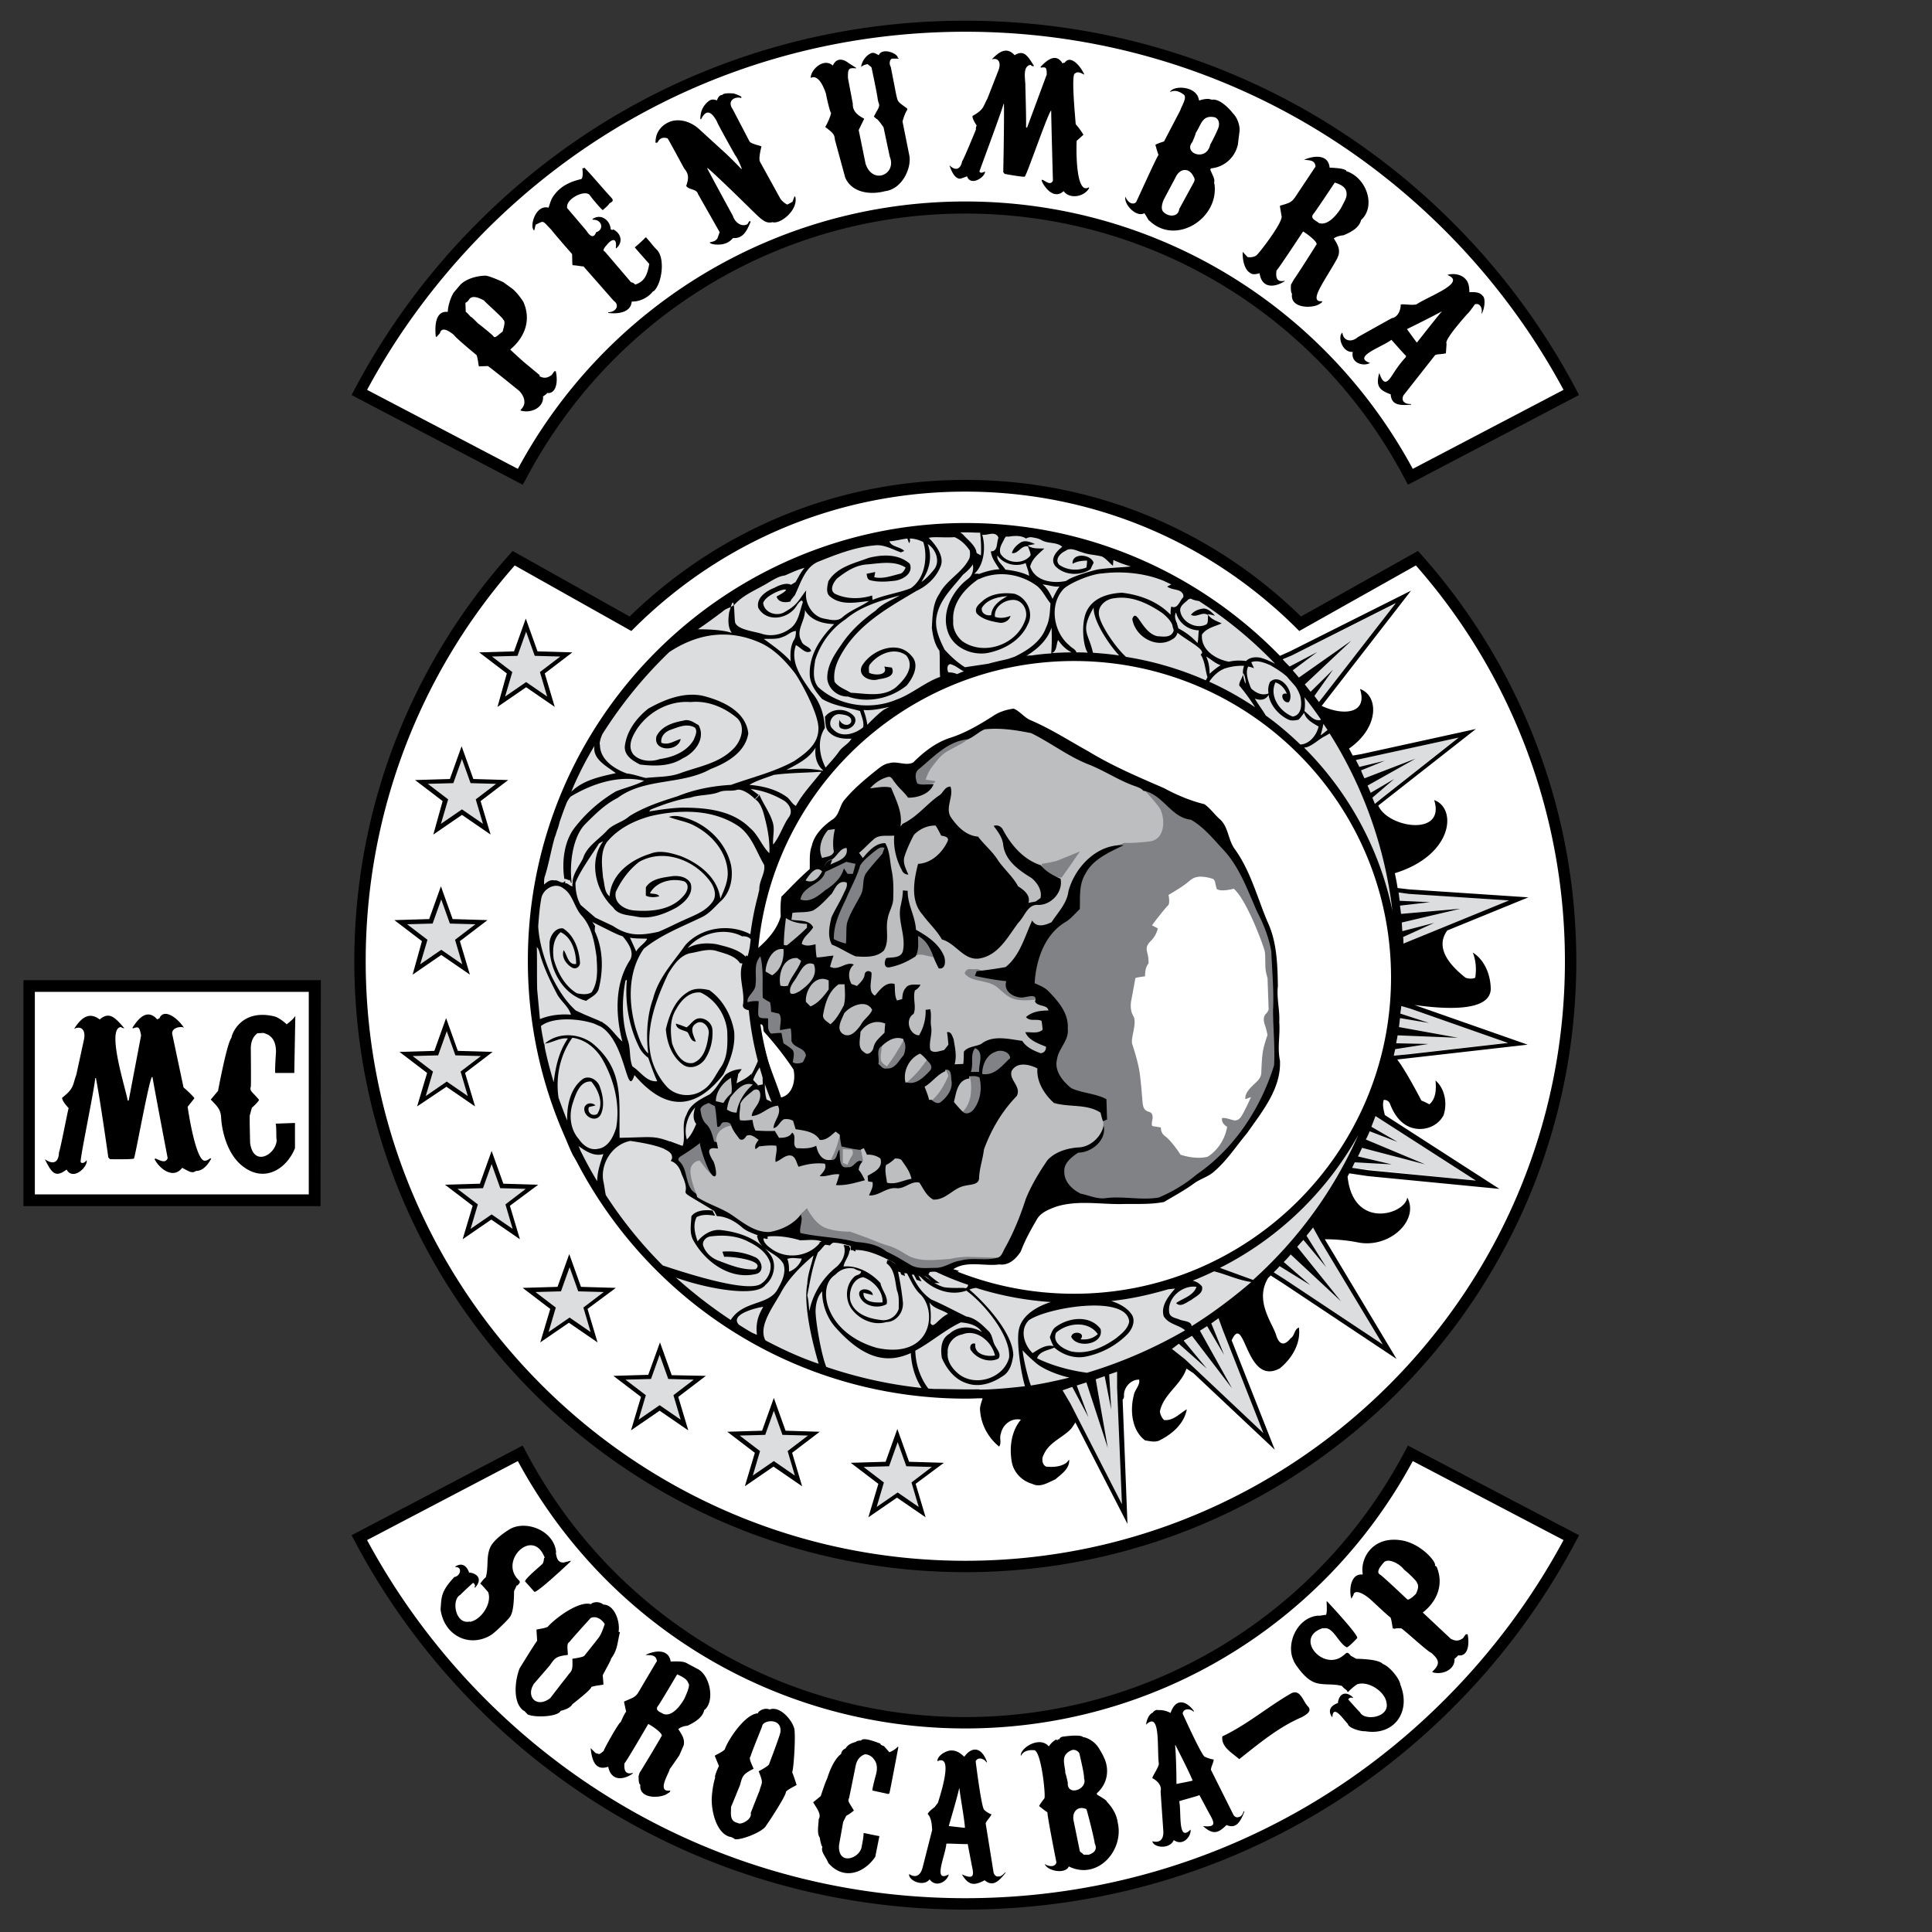
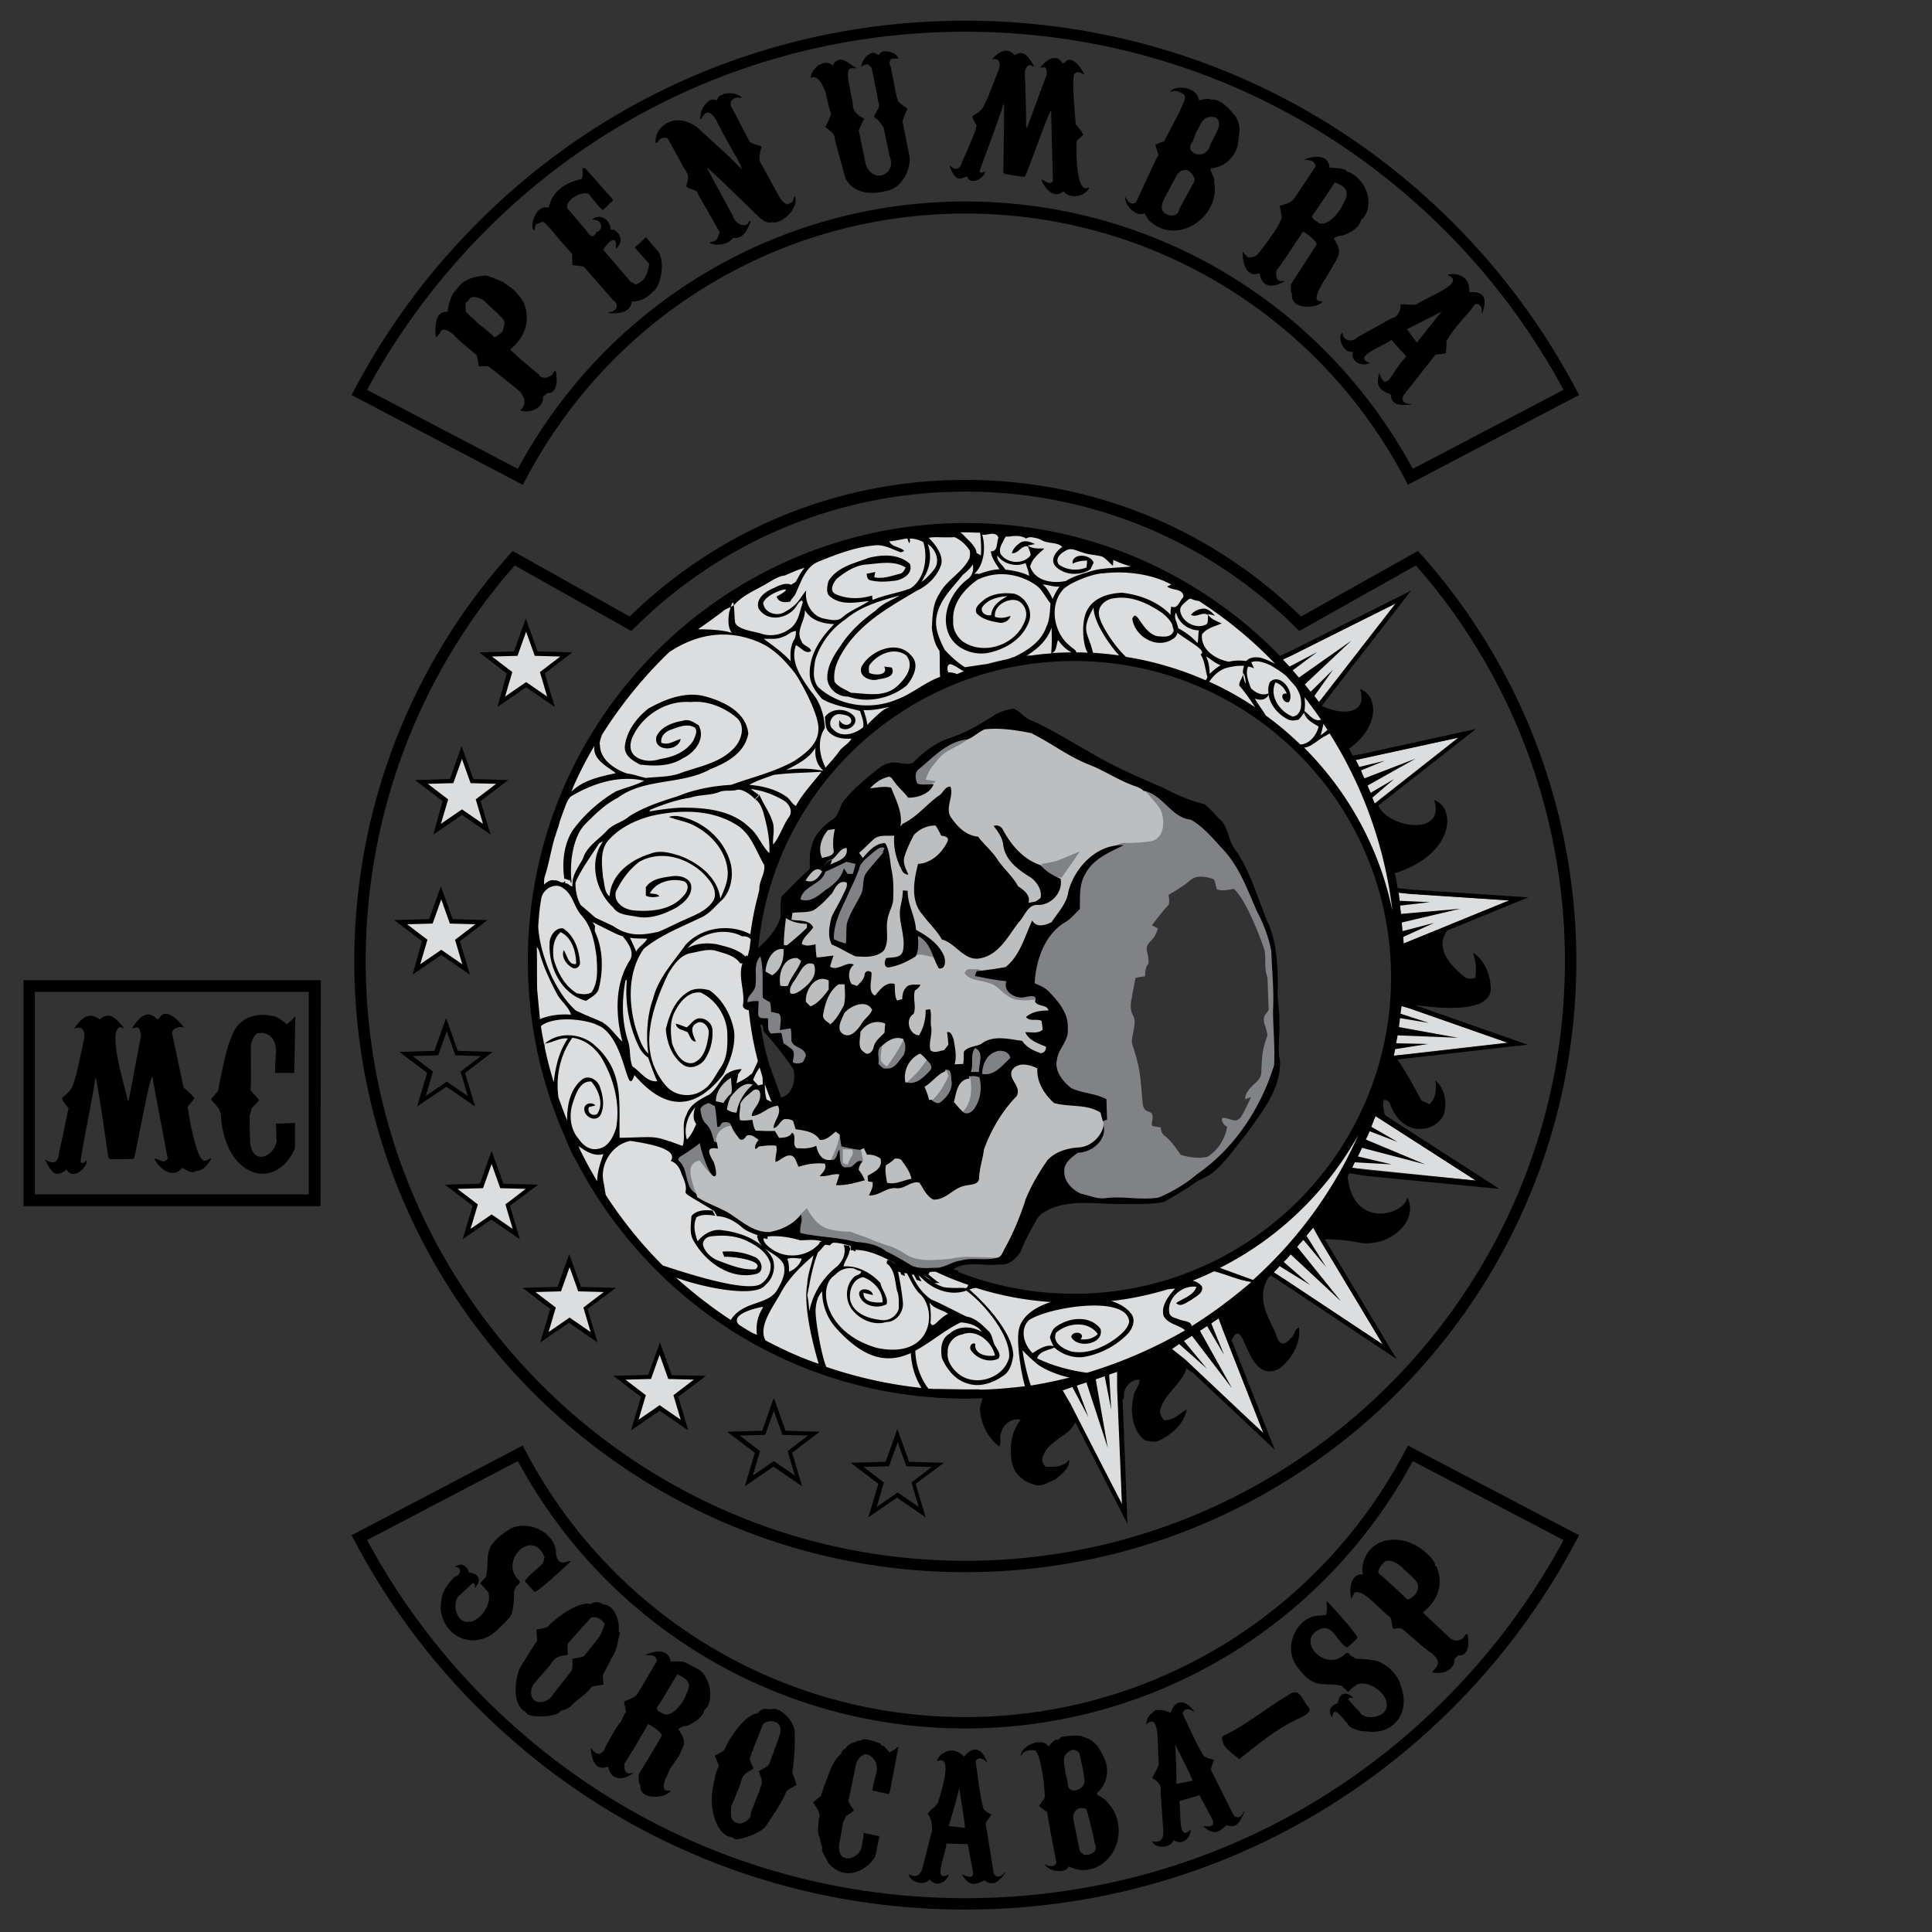
<svg xmlns="http://www.w3.org/2000/svg" xmlns:xlink="http://www.w3.org/1999/xlink" viewBox="0 0 560 560">
  <rect x="0" y="0" width="560" height="560" fill="#333333" stroke="none" />
  <g fill-rule="evenodd">
-     <path d="M279.8 552.3c-53.1 0-103-20.7-140.5-58.2h0c-14.3-14.3-26.3-30.5-35.6-48.2l-.2-.4 47.4-24.9.2.4c25.3 48 74.5 77.8 128.6 77.8S383.1 469 408.4 421l.2-.4 47.4 24.9-.2.4c-9.3 17.7-21.3 33.9-35.6 48.2h0c-37.5 37.5-87.3 58.2-140.4 58.2h0zm0-97.9c-97 0-175.9-78.9-175.9-175.9 0-43.3 15.9-84.8 44.7-117.1l.2-.3 33.1 18.6c.5.3 1.1.2 1.5-.2 26-25.3 60.2-39.2 96.5-39.2s70.5 13.9 96.5 39.2c.4.4 1 .5 1.5.2l33.1-18.6.2.3c28.8 32.2 44.7 73.8 44.7 117.1-.2 97-79.1 175.9-176.1 175.9h0zM91.7 348.3H8v-63h83.7v63zM151 138.8l-47.4-24.9.2-.4c9.3-17.7 21.3-33.9 35.6-48.2h0c37.5-37.5 87.4-58.2 140.5-58.2s103 20.7 140.5 58.2c14.3 14.3 26.3 30.5 35.6 48.2l.2.4-47.4 24.9-.2-.4c-25.3-48-74.5-77.8-128.6-77.8s-103.3 29.8-128.6 77.8l-.4.4h0z" fill="#fff" />
    <g fill="#dcddde">
      <path d="M152.5 181.2l2.9 8.2 8.7.2-6.9 5.3 2.5 8.4-7.2-5-7.2 5 2.5-8.4-6.9-5.3 8.7-.2 2.9-8.2h0z" />
      <use xlink:href="#B" />
      <use xlink:href="#B" x="-6" y="40.6" />
-       <path d="M129.4 297l2.9 8.2 8.7.2-6.9 5.3 2.5 8.4-7.2-5-7.2 5 2.5-8.4-6.9-5.3 8.7-.2 2.9-8.2h0z" />
      <use xlink:href="#B" x="8.6" y="117.3" />
      <use xlink:href="#B" x="31.2" y="147.2" />
      <use xlink:href="#B" x="57.4" y="172.6" />
-       <path d="M224.3 407.1l2.9 8.2 8.7.2-6.9 5.3 2.5 8.4-7.2-4.9-7.2 4.9 2.5-8.4-6.9-5.3 8.7-.2 2.9-8.2h0zm35.9 9l2.9 8.2 8.7.2-6.9 5.3 2.5 8.4-7.2-4.9-7.2 4.9 2.5-8.4-6.9-5.3 8.7-.2 2.9-8.2h0z" />
    </g>
  </g>
  <path d="M371.9 191.2l32.8-16.3-22.3 28.7-10.5-12.4zm20.8 29.1l30-6.5-24.3 19.1-5.7-12.6zm12.7 38.5l32.1 2.2-30.6 12.5-1.5-14.7h0zm.9 32.7l30.8 10.7L404 306l2.3-14.5zm-7.6 32l29.1 18.7-35.9-3.7 6.8-15zm-29.5 45.3l31.6 20.9-20.1-33.9-11.5 13h0zM339.7 391l26.5 24.4-12.9-33.3-13.6 8.9zM308 403l17.3 33.1-1.4-38.5L308 403h0z" fill="#dcddde" />
  <path d="M280 153c-69.5 0-125.8 56.2-125.8 125.6S210.5 404.2 280 404.2 405.8 348 405.8 278.6C405.7 209.2 349.4 153 280 153h0zm31.3 223.3c-51.4 0-93.1-41.6-93.1-93s41.7-93 93.1-93 93.1 41.6 93.1 93-41.7 93-93.1 93z" fill-rule="evenodd" fill="#dcddde" />
  <path d="M410 291.3c8.6 1.2 21.7 2.1 22.1-4.5 0-4.1-1.7-8.5-5.2-10.7.9 2.3 1.1 4.8.7 7.3-.9.4-1.9.3-2.8 0-7.5-5.9-7.7-10.4-5.3-13.7l23.5-9.6-34.5-2.3-3.4-.4c-.2-1.4-.5-2.9-.8-4.3 16.9-5.2 18.1-18.8 11.4-21.2 3.4 10.7-13.4 8.1-16.2 1.6l28.3-22.2-33.3 7.3-2.4.4c-.4-.7-.7-1.4-1.1-2 8.9-6.2 8.6-15.4 3.2-17.3 2.4 7.5-5.3 7.7-11.1 4.9h0l25.9-33.4-35.1 17.6-2.9 1.3c-23.1-23.7-55.3-38.5-91-38.5-70 0-127 56.9-127 126.9 0 18.3 3.9 35.7 10.9 51.4.7 1.7 1.4 3.4 2.2 5 .4.6.7 1.2 1.1 1.9 21.2 40.7 63.7 68.6 112.8 68.6 1.6 0 3.2-.1 4.8-.1-.3 1.2-.9 2.4-.7 3.7.3 4 2.4 7.8 5.5 10.3.8-1.1 0-2.5.5-3.7.5-2.7 3.1-4.7 5.8-4.1-2.8 3.4-3.4 8.1-2.6 12.4.6 3 3 5.4 5.9 6.2 2.3 1.2 4.6-.4 6.7-1.3 1.7-1.5 4.2-3.1 4-5.7-.2.2-.6.7-.8.9-1.7 1.2-3.9 1.3-5.9 1.1-1.2-.6-1.3-2.4-.7-3.4 1.5-3.6 5.4-4.9 7.9-7.5.1-.1.7-.9 1.3-1.9l15.1 29.4-1.4-36c.2-.2.4-.5.4-1-.2-2.5 2-4.9 4.4-4.8.3 1.7-1.4 3-1.6 4.7-1.1 4.3-.5 10.1 3.3 12.9 1.3.2 2.7.6 4 .1 3.7-1.8 7.3-4.8 8.1-9.1-2.1 1.2-3.9 3.4-6.6 3.1a4.2 4.2 0 0 1-1.2-2.5c1.1-5.1 6.1-7.6 7.7-12.4.7.4 1.3.9 2 1.3l23.6 22.2-12.5-31.7c3.9-8.5 4 13.6 14 8.1 3.4-2.8 6.1-7.1 5.5-11.8-1.4.5-1.2 2.4-2.4 3.1-2 2.5-3.4 1.7-4.2-.9-1-3.4-6.4-10-2.3-16.6.2-.2.5-.4.7-.7l3.6 2.3 32.9 21.9-20.8-34.7c3.1 0 6.5.3 9.5.9 9.2 1.9 18-6.4 14.4-13-.6 4.9-15.7 9.5-17.3-6.1.2-.3.3-.6.5-.9l5.4.8 38.1 3.7-33.2-21.4c-.3-1.4-.8-2.9-.3-4.4 1 0 1.6.5 1.9 1.4 1.1 2.8 2.9 5.4 5.7 6.5 3.6 1.4 7.9 0 9.7-3.4 1.2-3.4.4-7.8-2.3-10.1.2 2.4.2 5.2-1.8 6.9-.7-.4-1.5-.8-2.3-1.1-3.3-6.3-5.5-9.9-7-11.9l37.8-4.3-32.8-11.5h0zm-1.6-32.2l29 1.9-30.6 12.5c0-.6 0-1.2-.1-1.9l9-4.1-9.2 2.4c-.1-.8-.1-1.6-.2-2.5l17-4-17.2 1.5-.3-2.4 8.7-1-8.8-.4-.3-2.4 3 .4h0zm-13.6-39.2l28-6.1-22.2 17.5-2.1 1.7c-.2-.6-.5-1.2-.7-1.8l6.3-5.4-6.8 4-.9-2.1 13.9-7.8-14.8 5.7c-.4-.8-.7-1.5-1-2.3l6.9-2.8-7.4 1.8c-.3-.7-.7-1.4-1-2l1.8-.4h0zm-11.2-10.1l1.2 1.8c-.7.5-1.3 1.1-2 1.5.3-1.1.6-2.2.8-3.3h0zm-65.1-32c-.1-2.5 2.3-4.2 4.5-4.4 5-.8 9.8 1.5 13.9 4.3 1.1.9 2.3 2 2.9 3.4 0 .2.1.3.1.5s.1.4.2.6c0 .2.1.4.1.6-.7 2.2-3.1 1.7-4.8 1.6-4.5-1.1-5.9-8.5-7.2-5 .8 5.2 7.1 8.8 11.6 5.9.8-.4 1.3-1.1 1.5-1.9 2.8 2.3 8.8 5.2 6.7 6.3 1.3 2 1.3 4.4 2 6.6-.2.3-.3.6-.5.9a94.73 94.73 0 0 0-23.1-6.8c-2.7-2.3-7.8-9.5-7.9-12.6zm5.9 12.2c-2.5-.4-5-.6-7.6-.8-1.3-5.9-3.8-6.1.2-13.1-.1 4.1 4.6 10.9 7.4 13.9zm16.5-12.5c.6 3 3.6 5.2 6.6 5.2-.2 1.2-.1 2.5-.4 3.7-1.6-1.8-3.5-3.2-5.6-4.3 0-.3-.1-.5-.2-.8-.1-.4-.2-.8-.4-1.2-.3-.8-.5-1.8 0-2.6h0zm8.7 12.8c1.5.8 2.6 2 4.2 2.5-1.1.7-2.2 1.6-3.2 2.5 0-1.7-.2-3.4-1-5zm5.3 3.5c1.8-.6 3.8-.9 5.7-.8-.3.9-.4 1.7-.3 2.6 0-.2.1-.4 0-.6.6.9.7 2 .8 3.1l-.2-.2c-.3-.8-.5-1.6-.6-2.4-.2 1-1.2 2.2-1.1 3.2 1.7 2 3.2 4.1 4.6 6.3-4.2-2.8-8.6-5.3-13.3-7.4 1.1-1.6 2.5-3 4.4-3.8h0zm8.9 8.8v-.1c1.5.6 3.1.4 3.9-1.1.5 3.1 3 5.9 5.8 7.2.9.4 2 .2 2.9 0 .6-.6 1.1-1.3 1.6-2 .6 2.1 2.6 3 4.2 4-.6 2.6-2.7 5.1-5.3 5.2-3.1-3-6.5-5.9-10-8.4-1-1.7-2.2-3.2-3.1-4.8h0zm14.3 3.5a13.41 13.41 0 0 0 0-4c1.7 2.1 3.3 4.3 4.8 6.5l-.2.1c-1.9.4-3.2-1.5-4.6-2.6h0zm-3.7-16.1l30.2-15.2-20.5 26.4-1.8 2.3c-.4-.6-.9-1.2-1.3-1.8l5.4-7.6-6.5 6.4c-.6-.7-1.1-1.4-1.7-2.1l13.5-12.7-15.2 10.7-1.8-2.1 7.1-5.3-8 4.2c-.7-.7-1.4-1.4-2-2.1l2.6-1.1h0zm-1.3 6.2c.8 1 1.7 1.9 2.5 2.9.5.8 1 1.7 1.3 2.7.5 2.1.5 5.5-2.2 5.9-3.7-1.4-6.9-5.9-5-9.9 1.6.5 2.7 1.8 3.3 3.3-2.4-.6-1.1 3 .6 2.4 1.9-2.9-2.6-8.7-5.5-5.8-.5 1.1-.6 2.2-.4 3.3-1.9.7-3.5-.1-4.9-1.3-.2-.2-.3-.5-.4-.7-.6-1.7-1.5-4-.6-5.8.6.1 1.2.3 1.7.5-.3-.6-.5-1.1-.8-1.7l.1-.1c1.8-.6 3.7.2 5.4.9 1.7 1 3.5 2.1 4.9 3.4h0zm-28-22.7c.8.4 1.6.6 2.4.7 8.1 5.2 15.5 11.3 22.1 18.2-1.2-.6-2.4-1.2-3.7-1.6-1.5-.5-3.6-.4-4.7.8-1.7-.2-3.3-.2-5 .2-3.8-.7-8.2-3.4-7.8-7.9 1.4-1.9 3.7-2.3 5.7-3.2-1.4-.7-3.2-1.2-4-2.7.5.1 1.6.3 2.1.5-.9-1-2.1-2.2-3.5-2.1-1.4.2-2.6.7-3.5 1.8 1.6 1 3.3-1.1 5 .1-.2.9.1 1.8-.4 2.6-2.9 1.7-7.2-.5-7.7-3.8-.2-1.6 1.5-2.4 2.4-3.4.2 0 .5-.2.6-.2h0zm-5.6-4.1c-.4.2-.9.5-1.2.6 1.4 1.2 4.1.5 4.7 2.5v.6c-1.1 1-1.6 3.6-3.5 2.7-.2.8-.2 1.6-.2 2.4-3.7-3.9-9-5.8-14.1-6.4-3.9.2-8.3 1.4-10.2 5.3-1.7 3.4-1.1 10.2.3 12.1-1.1-.1-2.2-.1-3.3-.1-.2-.9-1.4-1.3-2-2-4.7-3.8-6-12-1.6-16.5 2.2-1.9 8.2-4.3 11.2-4.4h0c5.7-.7 12.3-.1 17.8 2.2.8.4 1.5.7 2.1 1h0zm-65.7 18.9c-1.5-3-3-6.3-2.3-9.7.9-4.9 4.7-8.3 7.6-12 1-.8 2.1-1.8 2.9-3 .2 1.5 0 3-1.3 4.1-4.5 3.3-7.9 9.6-6 15.3 1.5 4.7 6.8 7 11.4 6.3 4.8-.9 9.7-3.6 11.8-8.3 1.9-3.5-.4-7.9-3.9-8.9-3.2-.4-6.7-.1-9.2 2.1-1 .9-2.5 2-1.7 3.6 1.7 1.8 4.3 2.3 6.6 2.7 1.3.2 2.9-.6 3.2-2-1.5.6-3 .8-4.5.3-.4-3 3-5.1 5.6-4.9s4.1 3.3 3.2 5.7c-2.4 7.3-12 10.6-18.2 6.3-1.7-1.4-2.9-3.6-2.7-5.9-.4-5.2 3.4-9.5 7.4-12.2v.1c5.2-2.5 11.6-1.7 16.4 1.6 2 1.3 2.9 3.6 4.4 5.4-.2 2.4-.2 4.8-1.3 7-1.5 4.2-5.5 6.7-9.2 8.5-.7.2-1.4.5-2.2.7-1.8.4-3.6.8-5.4 1.3l-6.7 1c-2.1-1.3-4.1-3.1-5.9-5.1h0zm5.6 6.3c-.7.2-1.3.5-2 .8-.8-.4-1.7-.5-2.5-.5-.4-.7-.5-2.2.5-2.4 1.5.3 2.7 1.5 4 2.1zm12.6-21.8c-2.2 1.2-4.5 2.8-4.7 5.5-1.3.3-3-.5-2.7-2.1 1.5-2.5 4.7-3.2 7.4-3.4h0zm10.2-3.4c1.7.1 3.2.8 4.9.6-.8 1.1-1.4 2.3-2 3.6-.7-1.5-1.5-3.1-2.9-4.2zm2.6 12.5c.1 2.5.1 5-.1 7.5a55.09 55.09 0 0 0-5.7.6c-.5 0-1 0-1.5.1 3.3-2 6.1-4.6 7.3-8.2h0zm1.9 3.6c1 1.5 2.3 2.8 3.9 3.6-2 0-3.9.1-5.9.2 1.7-.3 1.4-2.5 2-3.8h0zM291.2 156c.1-.1.3-.4.4-.5.6.1 1.2 0 1.8-.1 1.4-.1 2.8-.1 4 .7.5-.3 1-.4 1.5-.4.6.1 1.1.2 1.6.3.4.1.9.3 1.3.5 1.9 1.2 4.5.5 6.1 2-1.6 1.2-3.7 3.5-2 5.6 2.6 2.7 7.1 2.9 10.2.9.2-.5.7-1.5.9-1.9-.9-2.6-6.4-2.9-6.1.3 1.3-.7 2.7-.9 4.2-.9 0 .5-.1 1.5-.2 2-2.6 1-5.6.8-7.9-.8-1.4-1.6.4-3.4 1.8-4 1.5-1.2 3.3 0 4.9.4 1.8.7 3.8.7 5.7 1.2 1.2.6 2.1 1.8 3.2 2.7 0-.4.1-1.3.1-1.7 1.7.8 3.4 1.4 5.1 1.9-2.9.3-6.9.4-9.8.9h0c-2.1.5-7.3 2-9 3.3-3.8.8-9 .1-10.4-4.2.6-2.3 2.5-3.7 4.1-5.2-1.6-.1-3.4.2-4.8-.9l2.1-.4c-1.3-.6-2.8-1.2-4.1-.5-1.2.8-2.2 1.7-2.6 3.1 1.8.4 2.7-2.4 4.7-1.9.2.9.8 1.7.7 2.6-2.1 2.7-6.9 2.4-8.7-.5-.6-1.8.7-3.2 1.2-4.5h0zm6.1 7.2c.3 1.2.9 2.4 1 3.7-2.2-1.1-4.5-1.5-6.9-1.8-.7-1.3-2.6-2.5-2.3-4.1 1.8 2.6 5.5 3.4 8.2 2.2h0zm-8.1-7.8l.2.5c-.6 1.4-.1 4-2.2 3.9.2 2 1.5 3.6 2.5 5.2-2.1.1-4.1.7-6 1.4l-.1-.1h-1.2c2.8-2.4 3.4-7.6 2.3-11.3 1.7.2 3.3-1 4.5.4h0zm-9.2-1.1c1.4 0 2.7.1 4.1.1.2 1.8.4 4.8.2 6.6-.3-.2-.8-.5-1.1-.6-.1-.1-.1-.2-.2-.3v-.3c-.6-2-2.5-3.3-3.8-4.8h0c-.3-.3-.6-.5-.9-.7h1.7 0zm-3.3 1.4c1.8.8 3.3 2.2 4.4 3.9.1.7.1 1.5-.1 2.2-2 4.2-6.6 6.2-8.7 10.3-2 2.9-2 6.5-2.2 9.9.3 2.3.8 4.8 2.2 6.6.2 2.5 0 5.1.2 7.6-4.5 1.6-8.2 5-12.7 6.6-7.4 3.1-16.7 1.9-22.7-3.7-1.7-2.2-1.2-5.2-.8-7.8 1.5-4.8 4.7-9.1 8.8-11.8 4.5-3.8 10.1-5.4 15.7-6.9-2.4 1.4-5 2.3-7 4.4-3.8 2.7-7.3 5.9-9.9 9.8-2.1 3-4.3 6.3-4.1 10.1.4 2.9 3.1 5.1 6 5 5.7 2 12.3.6 17-3.2 1.9-2.3 3.9-6.1 1.3-8.7-4-4.7-11.7-1.5-14.3 3.1-1.3 2.9 2.5 4.6 4.8 3.8 1.8-.3 5.1-.7 3.9-3.4l-2.2-.3c1.3 2.7-2.9 2.6-4.4 1.8 0-.9-.3-2 .5-2.7 2.4-2.9 7-4.8 10.3-2.3 2.6 3.3-.5 7-3 9.2-3.7 3-8.7 1.8-13.1 1.6-1.6-1-3.6-1.6-4.7-3.2-.6-3.8 1.4-7.3 3.4-10.3 5.1-7.3 12.9-11.6 20.3-16 3.2-1.5 6-4.1 7.2-7.6.7-2.7-1.5-5.7-3.6-7.8 1.4-.4 4.3 0 7.5-.2h0zm-18.9 49.2l-1 .5c-.7.3-1.3.8-1.5 1-.3.2-.8.7-1.5 1.3-.6.6-1.5 1.4-2.4 2.4-.2-1.5-.6-2.9-1.1-4.3 2.6.2 5-.4 7.5-.9h0zm-13.7 6.3c1.9.8 4.7-1.3 3.6-3.4-2-2.6-6.5-2.8-8.6 0 .2 1.5 0 3.4 1.3 4.5 1.7 1.7 4.1 1.9 6.4 1.8-.8 1.5-2.5 2.2-3.5 3.6-1.2 1.7-2.6 3.2-4 4.8-1.8-3.5-2.5-8-.2-11.5-.2-3.8-1.4-7.6-3.9-10.4-2.7-3.9-6.3-8.5-4.5-13.6 1.4.6 2.8 2.8 4.4 1.7-.3-1.4-2.4-1.4-2.8-2.9-1.8-3 1.2-5.9 1-9 1.7 3.1 5.3 4 8.5 4.1-3.8 3.8-7.2 8.7-7.1 14.4 0 2.9 1.8 5.3 3.6 7.3 3.4 2 7.3 2.4 11 3.5.4 1.5 1.2 3.1.9 4.7-2.4 2-6.5 3.2-8.8.5-1.7-1.4-.3-4.3 1.8-4.3 1.4.1 3.9.4 3.5 2.3-.8 1.5-2.9.7-3.4-.7 0 .8-.5 2.4.8 2.6h0zm-20.2 26.9c-.9-2.8-2.7-5.1-3.8-7.8l-.1.1.1.1c-.4.4-.7.8-1.2 1.2l-.1-.1h0c1.3.8 1.9 2.3 2.4 3.7 1.1 3.9 2 7.9 1.8 12-2.2-2.1-3.2-5.3-5.6-7.3-5.2-5.2-12.8-5.9-19.7-5.9-3.2.1-6.4.6-9.5 1.1l.3-.5c3.7-1.5 7.6-2.9 11.6-3.5 2.7-.9 5.7-.6 8.3-1.6 1.6-.7 3.4-.2 5-.6 1.6-.6 4.3 1.4 5.4 2.6.4-.4.8-.8 1.1-1.2l-2.3-1.7c3.4.4 6.7 1.6 9.7 3.4 1.5 1 2.6 3 1.4 4.7-1.8 2.5-2.6 5.6-4.6 8-.2-2.2.6-4.5-.2-6.7h0zM198.6 274c-3.4 4.9-7.8 9.4-9.3 15.5-1.7 4.5-2.1 10.8-1.4 15.7h-.2c-1.7-1.8-2.5-4.4-3.3-6.7-2.3-7.7-2.5-16.8 2.2-23.5 4.9-4 10.9-6.3 16.5-9 2.3-1 3.9-2.9 5.6-4.6 3-2.5 3.9-6.9 3.2-10.6-1.4-6.3-6.4-11.3-12.2-13.4-1.9-.6-3.9-1.3-5.8-.6 2.5 1 5.2 1.3 7.5 2.6 4.8 2.5 9 7.2 9.5 12.9.3 2.9-1 5.6-2.1 8.2-.8-6.2-6.2-10.3-11.6-12.4-2.8-.9-6-1.8-8.8-.6-5.6 1.7-11.3 5.9-11.7 12.3-1.6-1.2-1.4-3.6-1.9-5.4-.3-3.4-.9-7.3 1.1-10.3 3.3-4 8-6.3 12.9-7.6 8.4-1.9 17.9-2 25.3 3 3.8 2.7 5.1 7.3 7.4 11.2.4 2.4-1.5 4.6-1.4 7.1-.1.6-.3 1.2-.4 1.8-1 3.7-1.7 7.4-2.2 11.2-5.8-3.1-14.1-2.2-18.9 3.2h0zm19-1.7l-.3 2.4c-.2 1-.4 2-.8 3-2.2-2.5-5.6-3.2-8.7-4-2.9-.5-5.9-.3-8.5 1.1 3.7-4.4 10.7-6.1 15.8-3.4.9-.1 2.1.2 2.5.9h0zm-32.4 31.1c.6 1.3 1.6 2.4 2.7 3.2.8 2.3 1.6 4.6 2.6 6.8-3.1.3-4.8-2.8-7.2-4.3-.9-2.3-.5-4.8-1.2-7.2-1.9-5.7-1.9-11.9-.8-17.7l.4-.2c-.6 6.6.6 13.5 3.5 19.4zM172.6 266l-4.3-3.7c-1.1-1.9-1.5-4.2-1.5-6.4 1.3-3.5 5.3-8.9 6.8-11.4.3-.2.9-.5 1.2-.6-4.3 5.8-2.1 14.5 2.9 19.1 1.5 2.3 4.4 2.2 6.8 2.7 4 .8 8-.7 11.5-2.6 2.3-1.4 5.1-3.9 4.2-7-1-2-3.6-2.4-5.6-2.1-2.6.4-5.8.7-7.4 3.2v2.4c1.2.6 2.6.5 3.9.2-.6-.9-1.8-.6-2.7-.9 1.8-3.4 6.5-4.5 10-3.4 1.7 1.1.7 3.2-.4 4.3-3.5 4-9.2 4.5-14.2 4.1-2.7-.2-6-2.1-5.3-5.4 1.6-3.4 3.9-6.5 6.8-8.7 7.1-4 16.2-.5 20.7 5.9 1.1 1.6 1.8 3.9.6 5.6-2 2.9-5.4 4-8.4 5.4-2.5 1.1-4.9 2.4-7.4 3.4-5.1 1.1-8.7 1.3-13.1-1.7h0l-5.1-2.4h0zm15 6.1c-.8 1.5-2.4 2.2-3.2 3.7-.6-1.4-1.2-2.7-1.8-4 1.6.3 3.4.2 5 .3h0zm40.3-41.2c-3.1-2.2-7-3.1-10.7-3.4 2.2-1.3 4.7-2 7.1-2.9 4.6-.6 9.2-.6 13.8-.9-2.5 3.3-5.4 6.2-7.4 9.9-1.2-.6-1.7-2-2.8-2.7h0zm0-7.7c3.2-1.7 6.6-3.3 8.5-6.5-.3 2.5.3 5 2.2 6.6l-.1.1c-3.5-.7-7.1-.8-10.6-.2h0zm1.3-31.5c-2.3-2.6-5.1-4.5-7.8-6.5 1.9-.1 3.8.2 5.5-.6 1.4-.4 2.3-1.6 3.8-1.7 0 1-.1 2-.7 2.8-.9 1.8-1 3.9-.8 6h0zm39.7-34c2.3 1.4 3.7 4.9 1.9 7.3-1.1 1.4-2.3 2.7-3.7 3.7.6-1.2 1.4-2.3 1.8-3.6.9-2.4.9-5.1 0-7.4zm-31.7 5.1c5.2-2.1 10.6-4.2 16.2-4.7 2.7-.4 5.2 1.1 7.7 2 .3-.1.8-.3 1-.4-1.2-1.3-3.7-1.1-4.3-2.8 1.7-.1 3.4-.6 5.2-.8.1.3.4 1 .5 1.4l.3-.7-.1-.7c1.4 0 2.7.4 3.9 1 1.1 3 1.2 10-3.6 13.4-3.6 1.4-7.5 1.9-11.1 3.4 0-.3-.1-1-.1-1.3-3.5 1.1-7.5 1.1-10.8-.5-1.7-1.1-.4-3.3.6-4.4 2.5-2 5.4-3.9 8.7-4.1 3.7-.3 7.9-1.2 11.2.9-.3.7-.8 1.6-1.6 1.8-2.5.6-5 1.6-7.5 1 .1-.4.2-1.1.3-1.5-.6.1-1.8.4-2.5.5.1.8.2 1.7 1.1 1.9 2.4.6 4.9.4 7.3.1 2.3-.4 5.2-2.2 4.1-4.9-3.3-2.9-7.9-2.7-11.9-1.7-4.2 1.6-9.2 2.6-11.7 6.8-.3 1.4-.8 3.4.5 4.4 3.2 2.7 7.6 1.7 11.3 1.3-2.5 1.7-5.4 2.7-7.7 4.7-1.5 1.4-3.7.7-5.4.4-3.5-.7-5.7-4.7-5.1-8.2-2.3 2.9-2.4 4.1-6.1 6.2-2.2 1.5-6 .5-6.4-2.5 1-3.3 11.4-5.9 3.9-1.9.5 1.9 2.9 1.8 4.1 1.4v-.3l1.2-1.5c1.7-3.5 2.9-8.1 6.8-9.7h0zm-27.8 14.5c.7-.7 1.6-1 2.4-1.3.5-1.8.8-1.6.9-.5h0c2.7-3.2 6.8-4.6 10.3-6.8 1.4-.8 2.8-1.7 4.5-1.9 1.9-.8 3.7-1.7 5.7-2.2-1.2 1.4-1.7 2.6-2.6 4.1-.3.2-1 .6-1.3.8-1.4-.7-3.4.1-4.9.9-2.3.9-5.3 2.9-4.6 5.8 2.4 4.3 8.7 3.3 11.1-.6.3-.5 1.6-2.4 1.8-1-.9 2.5-1.2 5.5-3.3 7.3-2.3 1.9-5.4 2.7-8.3 1.9h0c-2.3-.8-7.2-1.2-8-3.3-.2-.8-.2-3.6-.4-5.1-.3.2-.6.4-.9.5-.1.5-.3 1-.5 1.8v.2c-1.3 8.7 6.3 4.5-9 4.5 2.4-1.6 4.8-3.4 7.1-5.1h0zM166.2 228c1.8-4.1 3.8-8 6.1-11.8-.6 3.9 3.6 5.9 6.2 7.9-4.5 1-9.5 2-12.9 5.4l.6-1.5h0zm-8.3 26.1c1.2-3.7 1.8-7.6 2.9-11.4 0-.1 0-.2.1-.2.2-.6.4-1.3.6-1.9.3-.7.5-1.5.7-2.3.6-1.8 1.3-3.7 2-5.5.3-.7.7-1.3 1.2-1.9 6.3-3.8 14-6.3 21.3-4.6-2.6 1.4-5.5 2-8.2 3.1a41.87 41.87 0 0 0-12 10.6c-3 3.9-3.7 9.9-2.9 14.9 0-.1.1-.1.1-.2a10.41 10.41 0 0 1 1.6.6l-.2-.4c.2-.2.3 1.2.5 1l.1-.1c-.7-5.4.3-13.3 4-17 2.8-2.8 5.7-5.7 9.3-7.5 7.9-5.9 18.6-3.7 27-8.4 4.7-1.8 10-4.8 10.9-10.3-.7-6.5-7.6-9.5-13.1-10.9-5.5-1.2-11.1 1-15.9 3.7-3.4 2.7-6.3 6.5-6.8 11-.1 2.7 2.3 4.1 4.4 5.2 4.2.5 8.7.6 12.4-1.8 3.5-1.6 6.7-5.7 4.6-9.6-1.4-.8-2.8-1.9-4.5-1.3-2.9.5-6.3 1.6-7.7 4.5-1.2 4.5 6.3 4.6 7 .8-1.9.5-3.5 1.9-5.6 1.1-.3-1.9 1.2-3.3 2.8-3.8 2.2-.8 4.7-1.9 6.9-.6.9 1 .1 2.4-.3 3.5-2 3.5-6.1 5.1-9.8 5.6-2.5.9-5.8.7-7.7-1.3-1.8-2.3-.4-5.1.9-7.2 3.4-5.2 9.5-8.5 15.7-8 4.9-.5 9.7 1.5 13.4 4.6 2.7 2.5 1.2 6.9-1.2 9.1-4.1 4.1-10 5-15.2 6.9-3.2 1.2-6.7 1-10 1.4-1.8-.4-3.6-1.1-5.5-1.3-3.6-1.3-7.8-4-7.8-8.3-.2-.3 0-1.5.7-3.1 5.5-8.7 12-16.7 19.4-23.8 7.3-4.8 16.2-7.1 26.1-2.8 4.2 1.8 7.5 5.3 10.3 8.9 2.1 3 7.3 12.7 6.8 16.6-.2 4.2-3.9 6.8-7 8.9-5.8 3.2-12.2 4.7-18.3 6.9-5.3.3-10.6 1.3-15.5 3.3-4.8 1.5-9.7 3.1-14 5.8-2 1.8-4.8 2.2-6.6 4.3-2.2 2.4-5.8 4.5-6.8 7.9-1 2-3.3 5-3 7.3l-.1.1c0 .2 0 .4.1.6-.5.4-1.6-1.1-2.1-.7-.1-.3-.1-.5-.1-.8-.8 1.3-2-.4-3.1-.1-1.2-.3-2.1.4-3 1.2 0-1 0-1.7.2-2.3h0zm-1 6.3c.5-2.8 4.1-4.8 6.4-2.9 2.8 1.8 3.1 5.5 5.3 7.9 2.9 3.2 3.7 7.6 4.3 11.8.2 3.5.6 7.3-1.4 10.4-1.2.8-2.9.6-4.3.3-3.5-2.1-5.6-6-6.7-9.9-.4-2.7-.2-5.9 2-7.8 3.3 1.5 4.5 5.8 4.5 9.2-2.3.4-2.6-2.6-3.6-4-.8 2 .8 4.2 2.5 5.1 1.2.6 2.4-.5 2.2-1.7-.3-3.7-1.7-7.7-4.9-9.7-2.3-.3-4 2.4-3.9 4.5-.3 6.9 3.6 14.7 10.6 16.5 1.3-1 3-1.7 3.6-3.3 1.4-5.5 1.4-11.6-1.1-16.9 0-.5 0-1 .1-1.5-.3-.4-.6-.9-.9-1.3l.2.2 5.6 2.8h0c1.3.6 1.6.8 3.1 1.3 1.5 1.8 3.5 4.5 2.1 6.9-4.5 6.9-4.2 15.9-2.2 23.6-2-1.7-3.4-4.2-5.7-5.5v-.1l-.8-.3s-.1 0-.1-.1h0l-4.3-1.8-2.6-1.2c-3-2.7-5.1-6.1-7-9.9-2-4.6-3.6-9.4-3.9-14.5.2-2.8.4-5.4.9-8.1h0zm-1.2 26.4c-.1-4.1 0-8.2-.1-12.3.7.7.8 1.8 1.1 2.7 1.2 3.9 3 7.6 4.9 11.2 1.2 2 3.2 3.4 3.9 5.7-3.1-.2-6.1.1-9 1.3l-.8-8.6zm4.8 26.9c-1-3.3-1.9-6.7-2.6-10.1 0-.4-.1-.7-.1-1.1 2.3-.2 4.4-1.8 6.8-1.5-2.6 3.8-3.6 8.3-4.1 12.7.1.1 0 0 0 0h0zm5.6 5.8c.8-2.5 2.1-6.3 5.3-6 2.1 2.5 3.7 6.4 1.7 9.4-1.4.8-3-.4-2.4-2 .6-.2 1.3-.3 1.9-.5-1-.9-2.7-.8-3.2.6-.5 2.6 3.3 4.6 4.7 2.1 1.2-2.4.7-5.5-.2-8-.6-2-3-3.5-4.9-2.4-3.7 2.7-4.7 7.7-4.6 12.1-.9-2.2-1.7-4.4-2.5-6.6-.9-6 .4-12.4 4-17.4 3.8.5 6.9 3.1 8.8 6.4 3.3 5.9 5.1 12.9 3.9 19.7-.8 2.6-2.3 5.7-5.3 6.1-2.3.5-4.3-1-5.5-2.8-2.5-2.8-3-7-1.7-10.7h0zm2 13.7c-.1-.4-.3-.7-.4-1 2.1 1.5 4.5 3.1 7.2 2.3-.9 2.6-1.8 5.2-1.8 7.9-1.8-3-3.5-6.1-5-9.2h0zm43.7 49.4a134.9 134.9 0 0 1-15.9-12.3c8.1 3 23.3 6 26 2.1 2.6-2.1 3.4-6.5 1.1-9.1-3.3-4.2-8.6-6.1-13.6-6.7-2.8-.5-5.4 1-7.2 3.2-.8-2.3-1.4-4.7-.3-7 1.7-.9 3.6-.7 5.4-.4-.2-.4-.6-1.1-.7-1.5-5.3-.7-6.4 2-6.2 1.7-.1 2.3-.6 4.7.5 6.8 3.5 6.4 10.7 11.6 18.1 9.9 2.6-.5 2-3.7.1-4.8a19.05 19.05 0 0 0-9.7-1.7c.1.4.4 1.1.5 1.5 1.7-.2 12.3 1 9.1 3.6-3.6.3-7.1-1.1-10.5-2.4-2.1-.7-4-2.3-4.7-4.5-.3-1.3.9-2.4 2-2.6 3.7-.5 7.7-.3 11.1 1.5 2.7 1.3 5.5 3.2 6.4 6.3.4 2.4-.9 4.9-3 6.1-4.7 2.3-22.7-3.7-28.2-5.5-6.2-6.2-11.7-13-16.5-20.4-.3-1.3-.4-2.7-.7-3.9-1-5.2 2.6-10.8 7.8-11.8 9.7 1.4 12.3 3.1 12.1 4.8.3-.1.7-.1 1.1-.1.3 0 .6.1.9.1.2-.4.7-.6 1-.8s.7-.4 1-.7c0-.2 0-.5-.1-.7-.4-.4-.7-.9-.9-1.5 0 .1 0 .3-.1.4-8.6-3.3-6.9-2.6-18.1-2.4-.3-10.5 1.6-19.6-7.9-27.4-4-3-10.2-3.3-14 .3-.3-1.8-.7-3.5-.9-5.3 3.3-2.6 10.6-2.3 15.4-.7l2 .9h0 0c7.4 4.7 7.4 21.2 9.7 14 9.4 11 18 9.8 25.8-.2 1.9-3.8 3.5-8 3.1-12.4-.8-4.7-3.3-9.3-7.2-12-2.1-.5-4.4-.7-6.3.6-3.7 2.3-5.3 6.6-6.3 10.7.3 4 1.8 8.1 5.1 10.4 2.2 1.4 5 .2 6.3-1.8 1.6-2.5 2.3-5.5 2.1-8.5-.2-2-2.2-3.5-4.1-3.2-1.5.3-2.2 1.8-3.4 2.6-1-.4-2-.8-3.1-1.1.2 1.8 2.2 1.8 3.4 2.5.7 1 .9 2.7 2.4 2.7-.6-1.6-2-4 0-5.2 1.9-1.4 4.1 1 3.7 3.1-.4 3.1-1.2 7.1-4.5 8.3-3.2.6-5.2-3-6.1-5.7-.5-3.3-.7-6.9 1.2-9.9 1.4-2.6 3.9-5.2 7.1-4.8 4.3 2 7.3 6.5 7.7 11.3.1 3.5.2 7.4-1.9 10.4-1.6 2.3-2.7 5.1-5.2 6.6-3.1 2.2-7.8 1.8-10.4-1-2.3-2.5-4-5.8-4.7-9.2-1.6-7.8 1.8-16.7 5.1-23.6 1.5-2.4 3.3-5.2 6.3-5.9 2.6-.4 5.3-1.5 7.9-.6 2.3.7 5.3 1.4 6.6 3.5.2 0 .5 0 .7.1.3-.2.5-.3.8-.4.2-.3.5-.5.8-.7-.1 1.8-.2 3.6-.2 5.4 0 36.9 21.3 68.9 52.3 84.4-2.1.1-4.2 0-6.3-.4-1.4-.3-2.5-.9-3.7-1.7-.3-.2-1.8-1.2-1.8-.3 0 .2-.1.4-.1.6 2.4 1.7 2.4 5.2 3 7.9.7 1.7.5 3.5.5 5.3-.7 2.2-2.9 3.6-5.2 3.2-3.5-.4-7.6-1.7-8.8-5.5-.6-2.8.7-6.5 3.7-6.9 2.9 1 5.8 4 5.6 7.3-2 .1-5.7.1-5.5-2.8.7.2 2 .5 2.7.7-.1-2-4.6-2.5-3.9.1 1 3.1 5.3 4 7.9 2.5.5-2.2-1.4-4-1.8-6.1-2.6-2.9-6.7-5.2-10.7-4.8.3-1.7 1.6-2.9 1.7-4.6h.2v-.4c0-.1.1-.1.1-.2-.1-.1-.1-.2-.2-.3-.1-.2-.1-.3-.1-.5-.2 0-.4 0-.6-.1-.3 0-.5-.1-.8-.1h-.2c0 .1-.1.2-.1.3.1 0 .2 0 .2.1.5 2.2-.5 4.3-2.1 5.8-4 3.1-7 7.8-8 12.9-.2-1.5-.2-3-.6-4.5.8-4.2 1.5-8.5 3.1-12.5 1-.8 1.6-2 2.7-2.7h.3s0-.1-.1-.1c-.1-.1-.1-.2-.1-.3v-.1c0-.1-.1-.1-.1-.2s-.1-.1-.1-.2c-.1 0-.3.1-.4.1.1 0 .2 0 .4-.1a12.59 12.59 0 0 0-1 .3c-.2.1-.4 0-.5 0-.2.2-.4.4-.7.4l-.1.1c.1 0 .2.1.2.1-3.4 4.1-9.9 4.8-14.1 1.6-1.1-.8-2.5-1.9-2.2-3.5h.2c-.1-.1-.1-.2-.1-.4-.2-.1-.3-.1-.5-.2-.1 0-.1-.1-.2-.1h-.3.3c-.3.1-.6.1-.9.1 0 .1 0 .1-.1.2s-.2.2-.2.3c-.1.1-.1.1-.2.1.1 0 .1.1.2.1.9 4.2 5.8 4.5 7.6 7.9.8 2.5-.4 5-1.6 7.1h0c-2.5 5-10 3.3-13.7 9.1h0zm67.1 4.2c4.1-1.7 8.6 2 9.5 6.1-2.2.4-6.1-.2-5.7-3.4-1.4-.5-1.9 1.3-1.1 2.1 1.7 2.3 5.2 3.5 7.8 2.2.9-1.2-.3-2.5-.8-3.5-1-1.4-.8-3.3-2.1-4.5-1.8-1.8-3.8-3.8-6.4-4.2-2.7-1.3-7.4-3.8-10.1-4.9-2.6-1.7-4.4-4.3-5.7-7.2 1.2-.2 2.2.2 3 1.1 3.3 3.3 8.3 5.1 12.8 3.5 5.1 3.7 12.9 13 12.4 19.4-1.6 6.1-9.9 8.6-14.7 4.7-1.8-1.5-3.4-3.7-3.1-6.2-.2-2.5 1.8-4.8 4.2-5.2zm-9.5-9.3c1.3 1.9 3.7 2.1 5.4 3.3-3.2 1.7-4.2 4.5-5.1 2.7.2-1.9.1-4-.3-6h0zm-15.2 13.2c-6.1-1.7-12.1-5.7-14.2-12.1-1-3.1-.9-7.2 2.1-9.1 1.5-1.6 3.4-2.2 5.5-1.8.6.4 1.3.6 2 .8-.1 1.2-1.5.9-2.1 1.7-2.5 2.4-2.6 6.6-.6 9.3 2.3 3 6.3 4.8 10 3.7 2.9 0 5.1-2.9 4.8-5.8-.3-3-.8-5.9-1.4-8.8.9.2 1.7.4 2.6.5 1.1 2 2 4.2 3.6 5.8 5.4 4.8 3.8 19.2-12.3 15.8h0zm25.2-17.4c-1.9 0-3.9.1-5.8-.2-2.4-.7-4.5-2.3-6.4-3.9l.4-.7c1.2-.2 2.3-.1 3.4 0 3.1 1.5 6.3 2.8 9.6 3.9 0 .6-.5 1.2-1.2.9zm-47-8.5c-.5 1.7-2 3.2-3.7 3.8 0-1.3 0-2.5-.5-3.7 1.4-.5 2.9-.1 4.2-.1h0zm-13 22.1c-.5-.2-1-.4-1.4-.6-1.3-.7-2.5-1.5-3.8-2.3-3.2-3.4 7-5.3 7-5.2-.3.8-2.4 3.4-1.8 8.1zm3 1.9c-.2-.1-.4-.2-.6-.4-2.1-4.2 2.6-10 4.7-14h0c2.3-4.1 5.8-7.5 9.3-10.5-.6 2.8-1.7 5.4-1.8 8.2-1.2 6.2 1.5 17.2 3.3 23.2-5.1-1.7-10.1-4-14.9-6.5h0zm17.1 7.4c-1.4-3.3-3.2-13.5-3.1-16.5.1-2 .6-4 1.9-5.4 0 4 1.5 7.9 4.1 10.7 8.8 9.8 15.6 9.9 21.6 7.2.2 3.6 1.2 7.1 3.1 10.1-9.5-1-18.8-3.1-27.6-6.1h0zm44.7 6.6c-.2 0-.4-.1-.7-.1-4.2.1-8.3-.1-12.5-.1-.6 0-1.3-.1-1.9-.1-2.4-3.1-3.7-7.1-3.8-11 4.5-2.4 8.7-6.1 13.2-8.2 2.5.2 4.9.9 6.1 2.8-2.9-1.8-6.8-1.9-9.4.5-2.5 1.4-2.6 4.5-2.2 7 1.4 3.3 3.9 6.4 7.4 7.4 3.5 1.2 7.3-.1 10.2-2.1 2.1-1.2 2.8-3.8 3.1-6.1-.1-6.3-8-15-12.7-19 .6-.3 1.2-.4 1.9-.5 6.9 2.2 14.2 3.6 21.7 4.1-4.8 1.5-8.6 4.3-9.3 8.1-.7 3.6.6 12.4 1.8 16.3-4.2.5-8.5.9-12.9 1h0zm26.3-15.3c1.7 3.5 9.6 2.2 8.5-2.3-3.2-4.2-9.4-3.3-13.1-.5-.9.7-1.2 1.8-1.6 2.9.3.9.6 1.8 1.1 2.6-2.3-.6-4.3.9-6.1 2-2.5-2.4-3.8-6.8-1.1-9.5 5.2-3.7 28.5-7.6 29.1.4-.4 2.1-2.2 3.5-3.8 4.8-3.8 2.7-8.4 4.8-13.1 3.8-2.2-.7-5.5-2.5-4.3-5.4 3.3-2.9 9.3-3.6 12.1.4-1.4 1.3-3.1 1.7-5 1.5 1.7-2-2.4-2.7-2.7-.7zm-.2 19.4L308 403l2.8-1 4.7 8.8-3.4-9.2 2.8-.9 6.2 19-3.5-19.9 2.6-.9 1.9 9.7-.6-10.2c.8-.3 1.5-.5 2.3-.8v4.7l1.4 33.7-14.9-29.1h0zm4.8-9c-4.8-.6-10.3-2.1-14.5-4.2l-.3 1.4c2.1 1.8 6.4 3.5 9.7 4.2-3.7.9-7.4 1.7-11.2 2.3-.9-2.3-2.2-7.9-2.4-10.2 1.2 1.3 2.5 2.5 3.9 3.7l.3-1.4c.7-2.1 3.3-2.3 5-3.1 2.5 2.2 6 3.3 9.2 2.6 4.4-.9 8.6-3.1 11.8-6.3 1.6-1.5 2.8-4.3 1.2-6.2-1.2-1.6-3.2-2.8-5.7-3.6 5.7-.6 11.1-1.8 16.5-3.4h0l2-.2c-1.8 2.1-4.2 4.9-3.3 8 1.4 2.4 4.4 2.5 6.2 4.1h0c-8.8 5.1-18.4 9.3-28.4 12.3h0zm51.1 17.5L343.5 394l-3.8-3 2-1.5 8.1 7.2-6.7-8.1c.8-.5 1.6-.9 2.4-1.4l11.6 15.2-9.3-16.7c.7-.4 1.4-.9 2.1-1.3l4.9 8.3-3.7-9.1 2.1-1.5 1.2 3.3 11.8 30h0zm-20.8-31c-.1-1.6-2.6-1.4-3.7-2-1.1-.4-2.6-.6-2.8-2-.6-4.3 3.9-8 7.9-7.4-.9 2.6-3.9 3.3-5.9 4.7 1.3 1.4 3.1-.3 4.4-.9 1.2-1 3.6-1.9 3.1-3.9-.7-.9-1.6-1.4-2.7-1.7 2.1-.8 4.1-1.7 6.2-2.7 3.6.9 7.1 2.6 10.8 3.1-5.5 4.7-11.2 9-17.3 12.8h0zm55.4 5.3l-28.3-18.8-3.3-2.1c.6-.6 1.2-1.2 1.7-1.8l8.9 5.5-7.7-6.7c.7-.7 1.4-1.4 2-2.2l14.6 13.6-12.7-15.8c.6-.7 1.2-1.4 1.8-2l6.6 7.9-5.7-9.1c.6-.8 1.3-1.6 1.9-2.4l2.1 3.8 18.1 30.1h0zM363.2 371l-9.6-3.5c16.9-8.5 30.9-22 40.1-38.5-7.1 16.1-17.6 30.4-30.5 42zm64.6-28.8l-31.2-3-4.7-.7c.3-.5.5-1.1.8-1.6l10.7.6-9.8-2.3c.4-.8.8-1.6 1.2-2.5l18.3 4.8-17.2-7.2c.4-.8.8-1.6 1.1-2.4l8.1 3.1-7.6-4.4 1.2-3.1 29.1 18.7h0zM311.3 375c-50.7 0-91.9-41.1-91.9-91.7s41.2-91.7 91.9-91.7 91.9 41.1 91.9 91.7-41.3 91.7-91.9 91.7zM378 216.7c.2 0 .5-.1.7-.1 2.1-.7 3.6-2.4 5.5-3.3.4-.2.8-.5 1.2-.7 9.6 15.2 16 32.7 18.2 51.4-3.8-18.3-12.9-34.6-25.6-47.3h0zm26 89.3c.1-.6.3-1.3.4-1.9l9.6-1.5-9.3-.2c.1-.8.3-1.5.4-2.3l17.5.7-17.1-3.1.3-2.6 8.4 1.4-8.3-2.7.3-2.2 2.7.8 28.2 9.9-28.9 3.3-4.2.4h0z" />
  <g fill-rule="evenodd">
    <path d="M203.4 327.5l-5.4 5.9-2.5 2 2.1 3.4 2.2 7 8 4.7 6.9 4s2.8 2.9 7.2 3.1 6.4-.2 11.5.4 18.2 3.5 18.2 3.5l10.6 5.1 3.9 1.8 8-.8 3.9-1.6 13.6-.7 7.4-15.1s2.1-10.4 7.5-13.4c5.3-3 9-2.8 11.1-5.5s3.3-5.4 2.8-8.6-11.9-5-11.9-5l-4.5-9.5 4.4-11-4.4-8-7.9-5.8 5.4-14.2 4.5-1.5 5.9-6.7s-.9-9.5 6.1-13.3 8.1-3.3 8.1-3.3 10.1 1.6 11-3.6-.4-6.8-5.5-12l-4-3.6-15.6-7.1-10-5.8-9.1-3.5-9.2 2-2.3 2-9 3.3-9.4 7.7-4.2-1.4-5.2 3.1-7.9 8.2-2.5 4.9-4.8 2.2-2.4 9.7-1.7 2.8-6.2 8.1-1.3 5.1-2.2 6.8-5.9 3.7-2.6 6.4-.1 8.3 3 1.7 2.6 4.6 5.9 6.9 3 4.7.5 8.1-4.5 2.7-1.3-1-2.9 1.1-1.8-5.5h-1.8v-1.2l-1.8-1-3.8 2.4-.4-4.2-3.6 2.8-2.7 4.4-3.5 1.5-1.1 2.7 1.6 5.1h0z" fill="#bcbec0" />
    <path d="M249.5 333l-2.7-3.9-3.2-.5-1 3.5c-.6 1.8-1.7 4-1.7 4l5.4 3.1 2.9-2.4 1-.3-.7-3.5h0zm-2.6 2.1c-.8 1.1-1.2 2.5-1.2 2.5l-1.4-.5v-4l2.6.1c0-.1.7.8 0 1.9h0zm4.4-27.9c.2 0 3-4.3 3-4.3l1.4.2s-.8 3.7-.2 4.6 1.6 1.4 1.6 1.4 1.9-2.5 3.5-5.3c1.7-2.8 1.4-2.7 1.4-2.7l2 .9-1.6 5.9-3.3 4 3.6 2s2.1-1.8 3.8-3.8l2.2-2.9 2.5.8.4 2.6-7 5.2 2 3.3 3.7-.3s1.7-1.5 3-3.8 1.6-3.2 1.6-3.2l-.7-1.7-.1-.9h3.4l-.9 7.1-1.7 5.7 4.3.1s1.9-1.8 2.2-5.1c.3-3.2-.3-5.1-.3-5.1l-.3-6.2 1.3-2.4 7.6-1.1 4.9 1.9-2.2 5.6-4.7 9.4-4.7 4.7-5.5.4-21.3-3.7-4.9-13.3h0zm-21.7-45.1h5.4l5.2-4.1 4.3-3.8 2 .7-.4 2.7-4.3 7.9-.6 5.3.6 2 3.6 2 4.7-6.3 6.4-16.5.6-5.6-.6-1.8-2.9 1-3.9 4.3-1.7-1.1-3 .4-6 2.8-.8 1.8-2.2 2.2-4.3 2.1-2.1 4h0zm34 13.8l1.7 1.1s1-.5 2.4-.2l3 .7 1.1-.2-1.3-2.9-2.1-2.6-2.6-1.2-1.7 2.1-.5 3.2h0zm23.3 6.3l-3.5-1.3s-1.1.1-2.3 0c-1.1-.1-1.5 1.2-1.5 1.2s.4.9 2.2 1.6c1.7.7 5.3.8 7.3 2.5s3.3 3.2 5.8 3.6 5.4-.1 5.4-.1l1.2-1.1-1.8-2.5-7.3-3.8-5.5-.1h0zm15.6-28.5l5.2.7 2.9-4.1 2.4-3.5-6.6 2.7c-1.7.5-4.5.9-4.5.9l.6 3.3zm-38.1-31.1v4.7l1 .7 5.5-1.1.2-.5-2.8-.4s.6-2 1.6-3.4c1.1-1.4 2.7-3.7 4.6-4.8s5.1-2.5 6.3-3.8c1.3-1.2-1.7-.6-1.7-.6l-8.7 4.3-6 4.9h0z" fill="#808285" />
  </g>
  <path d="M200.3 338.3c.8-1.9 2.5-1.9 2.5-1.9l1.7 2.2s1.1 1.4 1.7 1.7-1.1-5-1.1-5l-.7-4 3.2-.4s-.3-1.9 1.3-3.3 3.3-1.3 3.3-1.3l-.6-3.1-5.6-4.2-2 .3-1.1.5-1.1 2.7 1.6 5-5.4 5.9-2.5 2 2.1 3.4 2.2 7 .3.2 1.7-.2c-.2 0-2.3-5.7-1.5-7.5h0zm20.3-62.5l-2.5 1.2-.5 2.5 1-2.5 2-1.2zm1.5 22.8l.2 1 7.9 9.6-2.7-4.3-5.4-6.3zm-3.6-5.5l1.4 2.7.6.2-1.5-2.7-.5-.2z" fill="#808285" />
  <path d="M234.5 303.3l-6.1-9.4-6-8.5-1.1-6.7-.6-2.9-2 1.2-1 2.5-1.3 7.1-.4 4.5 2.1 1.2.4.8.5.3 1.5 2.7 1.2.4.4 2.1 5.4 6.3 2.7 4.3 4.7-.4-.4-5.5h0zm46 61c-2.7 0-5.1.6-5.1.6l-2.7.2c-2.7.2-6.9.5-9.9-1.4s-4.2-2.3-5.5-2.7c-1.3-.3-3.7-1.3-5.9-2.2l-5-1.8s-4.4.1-7.4-1.2-5.1-5.6-5.1-5.6L232 352l-2.7 5.9c1.1 0 2.4.1 4 .3 5.1.6 18.2 3.5 18.2 3.5l10.6 5.1 3.9 1.8 8-.8 3.9-1.6 11.2-.6-.1-1c-.1-.1-5.7-.2-8.5-.3h0z" fill="#808285" />
  <g fill-rule="evenodd">
    <path d="M369.4 284.6v-9.5l-3.8-11.1-7.1-14.8-6.5-10.4-11.7-6.5-9.2-3.9s3 3.1 4.8 5.5 2.3 9.4-2.7 10-7.3.4-7.3.4l-6.5 2-6.9 8.1-5.7 12.1-8.1 6.6-.9 13 5.8 1.9 3.4 5.6-1.7 11.4-.1 10.1 14.3 4.3.3 4.9v1.8l-.3 2.1-2.3 3-8.8 3.8-5.2 11.3 17.9 1.4h14.8l11.6-6.8 9.9-9 8-11.2 4.6-12.4-.6-23.7h0zm-2.8 12.4c.5 1.4.8 3 .8 3s-.6 1.6-1.1 3.6c-.5 1.9-.6 4.8-.7 7.1 0 2.3-1.8 3-3.4 4.9s-1.2 3-1.2 3l1.6-.6s-2.1 4.8-3.1 6c-1.1 1.2-2 .7-3.4.3s-1.9-.2-1.9-.2c-.2 1.7 1.5 2.5 1.5 2.5-1.1 6.2-5.7 8.7-5.7 8.7-3.6.9-7.8-.6-7.8-.6s-2.6-4-4.4-5.3c-1.5-1-1.3-2.6-1.3-2.6l-2.5-.4c-.5-1.1.5-2.1-.1-3.5-.5-1.1-2.4-.1-2.7-3.2-.1-.9-.4-5.2-.8-8.3s-1.6-6.9-2.2-8.7 1.5-6.1.3-8.2c-1.3-2.1-.5-5-.5-5l1.1-6c.8-.3 2.8-.5 2.8-.5s-.1-2.6 1-3.7c0 0 .1-1.4-.3-2.9-.4-1.6-.4-2.3 1.1-3.8s1.9-3.5 1.9-3.5l-1.7-.9s3.3-4.4 4.7-5.8c.6-.7.1-3 .1-3s3.6-2.1 5-3.2c1.3-1 1.8-1.7 3.3-2 2-.4 4.7.6 4.7.6s.5.4.6 1.4a16.68 16.68 0 0 0 .4 1.5c1.4.9 4.9-.1 4.9-.1 3.9 3.3 8.9 17.3 9 18.2.2.9.1 3.4.2 4.8s.6 2.9.6 2.9l.3 8.6c.1.4 0 .9-.7 1.7-.7.6-.9 1.8-.4 3.2h0z" fill="#808285" />
    <path d="M265.5 269.5c-.2-3.9-2.5-7.4-2.4-11.3-.4 0-1-.1-1.4-.1 0 1.5-.3 2.9-.6 4.3-1.1 4.4 1.6 8.8.6 13.3-.6 2.1-3.1 1.7-4.8 2-.6.8-.8 2.9.8 2.7 2.8-.5 5.4-1.7 7.7-3.2 1-1.8.7-3.9.7-5.9 2.5 1.2 3.7 3.9 4.6 6.4.4 1 .9 2 1.4 3 2 .3 2-2 1.6-3.4-1.5-3.8-5-6-8.2-7.8h0zM371 307.4c-.8-3.7.1-7.4-.2-11.1.2-3.5-.8-6.9-.4-10.5-.1-6.3-.3-12.9-3-18.6-3-7.1-4.9-14.7-9.5-21.1-2-2.7-1.8-6.6-4.5-8.8-1.5-1.4-2.7-3.1-4.3-4.2-4.1-1-8.1-2.7-11.8-4.7-7.4-3.2-14.9-6.4-21.8-10.6-5.6-3.1-11-6.6-16.9-9.1-1.8-.8-3-2.6-4.8-3.3-2.2.3-4.4 1-6.2 2.3-3.8 2.4-7.7 4.7-12 6.1-4.2 1.3-7.8 4.1-10.9 7.2-2.2 1.1-4.6-.5-6.9.2-1.6.2-2.8 1.3-4.1 2.3-3.1 2.5-6.2 5.1-8.8 8.2-1.6 1.7-1.5 4.6-3.7 5.9-2.7 1.9-5.2 4.4-5.9 7.6-.8 2.1-.5 4.4-.6 6.7-2.9 2.5-5.5 5.3-8.2 8-.3 1.9-.3 3.8-.2 5.7-1.1 3.9-3.9 6.9-6.8 9.4v-1.2l-.1.1c-.2.1-.3.3-.5.4-.3.6-.8 1.1-1.3 1.6-.1.6-.3 1.2-.5 1.7-.2-.3-.5-.5-.8-.7-.3.7-.7 1.3-1.2 1.8.1.1.2.2.2.3-1.5 3.9.6 8 .1 12-.4 1.4 1.1 1.8 2.2 1.9.2.4.3.7.4 1.1.1.1.1.1.2.1.1.1.1.2.2.3h0c.5 1 1.1 1.8 1.6 2.7.1 0 .3 0 .4.1 0-.1 0-.2-.1-.3 1.2-.1.8 1.4 1.1 2.1a92.72 92.72 0 0 1 8.6 11c.7 3-.2 7.3-3.6 8.1-1.4-4.4-3.3-8.6-4.5-13 0-.1 0-.2-.1-.4-.1.1-.1.2-.2.2-.1.1-.3.2-.5.3-.1 0-.1 0-.1.1-.1 0-.1 0-.1.1-.1.1-.3.1-.5.1 0 .1.1.2.1.4-.9 1.7-1.6 3.6-2.5 5.2-.3.6-.3 1 0 1.4-.3-.4-.3-.9-.1-1.4-1.2 1.3-2.9 2.1-4.4 2.9.1-.7.4-2.1.5-2.8h.1c.2-.3.7-1 .9-1.3a7.84 7.84 0 0 0-4.7 1.6c-1.6 1.8-2.7 4.2-4.6 5.7-2.6 1.4-5.7 2.8-6.7 5.9-1.6 2.8-.2 6.1-1.1 9.1l-3.8-1.4c-.2.9-.7 1.7-1.4 2.3 2.4 1.1 2.5 2.3 1.7 3.4 1.8.6 2.7 2.2 3.2 3.9 3.8 8.1-3.9 2.5 9.4 10.6.2.4.6 1.1.8 1.5 2.7.1 5.1 1.4 7.1 3.1 1.6 1.5 3.8 2 5.8 2.9 0 .2.1.4.2.6.3-.1.6-.2.9-.1.1 0 .2.1.3.1h.1c.1 0 .1 0 .2-.1 0 0-.1 0-.1.1h0c.1 0 .2 0 .2-.1v-.6c3.1-.3 6.4.2 9.4 1.1 2.4 0 5.1-.5 7.3.8l-.4.4c.4.1.7.1 1.1.2h.1 0 .1 0c.1 0 .3.1.4.1.3-.3.6-.6 1-.8 1.7 0 3.4.5 5 .9.1.5.1.9.1 1.3.2 0 .3-.1.5 0 .2 0 .3.1.5.2.1.1.2.1.3.2h0c0-.2.1-.3.1-.5 3.6 0 7 1.6 10.2 3.2 1.7.7 2.5 2.2 3 3.9.4.2.8.3 1.1.5-.1-.4-.1-.7-.2-1.1.9.2 1.8.4 2.7.5.3.6.6 1.1.9 1.7.5.1.9.3 1.4.4-.3-.6-.6-1.1-.9-1.7 1.3-.2 2.3.2 3.1 1.1.4.4.8.7 1.3 1.1h1.7.1c-1.2-.7-2.2-1.6-3.3-2.5l.4-.7c2.2-.3 4.4.1 6.4.8.6-.3 1.1-.6 1.7-.9.1-.1.2-.1.4-.2-.6-.2-1.1-.4-1.7-.5 3.9-2.6 9-.8 13.4-1.4 2.7.4 4.9-1.7 6.2-3.8 1.2-3.2 2.8-6.1 4.5-9 1.1-2.2 3.5-3.1 5.6-3.9 6.2-2 12.8-.7 19.1-.8 4.1-.1 8.2.2 12.3-.6 3-1.8 6.2-3.5 9-5.6 1.8-1.2 4-1.8 5.6-3.3 3.7-3.2 6.4-7.4 9.5-11.1 4.4-6.3 9.9-12.9 9.5-21h0zm-131-66.8c.5-.1 1.5-.2 2-.3-.5 2.2-.7 4.4-.3 6.6-.5 1.4-2.2 1.4-3.4 1.8-1.3-2.7-.2-5.9 1.7-8.1h0zm-1.7 12c-1 1.8-2.5 3.6-4.8 2.6 1-1.5 3-4.6 4.8-2.6zm.9.1c-.8-1.7.3-3.3 2-3.6 1.5-1 2.3-3.3 4.2-3.3.6 3.1-2.8 3.8-4.7 4.8l.5-1.4c-1.7.3-2.8 1.9-2 3.5a168.39 168.39 0 0 0 6.1-2.9l2.7.6c-.3 1-.5 2-.8 2.9h-1.5c-.3-.4-.8-1.2-1.1-1.6-.7 2.7-2.8 4.6-5 6.1h-.1c-2.1 1.7-4.7 4-7.5 2.9.8-4.1 6.2-4.2 7.2-8h0zm10.1-1.8c1-1.6 2.6-2.8 4-4 .9-.6 1.9-1.7 3.1-1.1a10.41 10.41 0 0 0-.6 1.6c-1.7 2-3.4 3.8-4.9 5.9-1 1.8-.4 4-1.3 5.9-1.4 2.8-3.2 5.4-4.1 8.4-.3 1.9-.1 3.9-.3 5.9-1.2-.3-2.4-.7-3.5-1.3-.1-4.3 1.8-8 3.6-11.8h0c1.3-3.2 3.1-6.2 4-9.5h0zm-21.5 15.2c1.8 1.2 3.9 1.6 6.1 1.7v1.1c-1.8 1.8-3.8 3.5-5.8 5.1-.2 0-.7 0-.9-.1 0-2.6.3-5.2.6-7.8zm34.1 39.8c-1.4 1.5-2.4 4-4.9 3.8-1.1.3-1.7-.8-2.4-1.3.4-1.7-.8-4.2 1-5.2 1.7-1.6 3.9-3 6.3-2l-.1.2c.9 1.2.7 3.1.1 4.5zm12.1 4.2c1.9-.4 1.6 1.9 1.8 3.2.4 2.5-1.3 4.7-3.2 6.2-.9.6-1.9-.1-2.6-.7h-.7c-.3-1.3-.8-2.5-1.3-3.8 2.2-1.3 3.6-3.5 6-4.5v-.4h0zm-4.4.2c-1.8 1.9-4.1 4.3-6.9 3.4l-.2.2c-.9-3.3 1-7.2 4.2-8.5.7.5 1.3 1.1 1.8 1.7.8.9 2.1 1.9 1.1 3.2zm-5.4 31.4c-2.3.3-4.6 1.8-7.1 1.1-.2-1.7-.7-3.4-.3-5.1 1-.5 1.9-1.2 2.6-1.9.9 0 1.8 0 2.2.9 1.1 1.5 2.2 3.1 2.6 5h0zm-7.8-42.4c-1.2 1.3-2.8 2.4-3.2 4.3-.2 1.1-1.6 2.6-2.7 1.4-2.1-1.2-1.1-3.9-1.1-5.9 1.6-2.4 4.4-3.6 7.2-2.4-.1.7-.2 2-.2 2.6h0zm-6.9-2.2c-1.1 1.5-2.9 3.8-5 2.7-2.4-1.4-.5-4.3.2-6.1 1.8-2.2 6.4-4.2 8.1-1-.6 1.7-2.4 2.6-3.3 4.4h0zm-4.9-5.7c-1.1 2-2.1 4-3.9 5.5-.9-.8-2.4-1.4-2.1-2.9.6-3.3 1.6-6.7 4.5-8.7h1.7c.1 2.1.3 4.1-.2 6.1h0zm-4.4-4.6c-1.4 1.9-3.1 4.1-5.3 4.9l-1.3-1.3c-.3-3.4 2.8-8.2 6.6-6.2v2.6h0zm-8.4.5c-.8.4-1.8 1.1-2.7.6-.6-1.9 1.2-3.4 2-5 1.1-1.7 2.3-4.5 4.8-3.4 1.3 3.5-1.6 6-4.1 7.8zm-3.4-1.6c-.7.2-1.4.2-2.2 0-.7-3.3.8-8.3 4.9-8 .3.2.8.6 1.1.8-.8 2.5-2.9 4.5-3.8 7.2zm-1.3-10.6c.2 2.9-.7 6-3.3 7.6-.5-.3-1.4-.8-1.9-1.1.1-2.7 1.9-7 5.2-6.5h0zm2.7 32.8c.1-1.2.6-2.4 0-3.5-.8-.8-1.8-1.4-2.7-2l-.6-3c-1 0-2 .1-3 .2-1.3-1.1-.7-2.9-.9-4.4-.9-.2-2.6.3-2.8-1-.1-1.3.1-2.7.1-4-1.1-.1-2.1 0-3.2.3-.4-1.8 2.4-3.1 2.3-5.2.4-2.7-.7-5.8 1.4-8.1 1 3.9.5 8 .7 12 .6.5 1.3.9 2.1 1.3a13.33 13.33 0 0 1 .3 2.8c.6.1 1.7.4 2.3.5 1 1.3.2 3.2.3 4.8 1-.2 2.1-.4 3.1-.5.2 1.2.2 2.4.2 3.6.7 2.2 3.9 1.8 4.2 4.3-.2.5-.6 1.4-.9 1.9-.8.3-1.9.6-2.9 0h0zm-8 5.3c.2.1.5.3.7.4.4 2.1 1.8 3.9 1.7 6.1-.7-.4-1.4-.7-2-1-.5-1.8-.6-3.7-.4-5.5zm-3.6 1.2c.4 0 1.1.1 1.5.1-.4-.4-1.1-1.1-1.4-1.5.6-1.7 1.6-3.2 2.6-4.7.2 2 .1 4 .2 6-.3.1-1 .2-1.3.3-.4-.1-1.2-.2-1.6-.2-2.4 2-4.2 5-4.7 8.1-1 0-1.9-.3-2.8-.9.2-1.1.4-2.2.9-3.2v-.2c1.6-2 3.9-4.8 6.6-3.8h0zm-6.3-2c0 1.5.4 3 .1 4.4v.1c-.9.8-1.7 1.7-2.3 2.8-.5-.1-1.6-.4-2.2-.5 0-2.8 2-5.4 4.4-6.8zm-10.4 8.6c-.5 1.6-.8 3.3.3 4.8-.7 1.6-1.4 3.2-2.7 4.5-1-3.2.2-6.9 2.4-9.3zm167.8-12.2c-3.9 12.5-11.5 24.1-22.4 31.6-3.3 2.8-7 5-11 6.7-5.1.9-10.4-.5-15.5.2-2.4.3-4.7-.8-7.1-1.3-2.4-1.1-4.8-3.4-4.8-6.2-.3-2.6 2.1-4.4 4-5.7 3.9 0 8.3-3.6 7.4-7.8-.8 3.4-4 6.3-7.6 6.3-3.2.3-6.5 1.3-8.7 3.7-2.4 3.5-4.7 7.3-6.3 11.3-1.6 5-3.6 9.9-6.2 14.5-.5 1-.9 2.3-2.2 2.5-3.4.9-7.1-.2-10.5.8-2.6.3-4.7 2.2-7.4 2.1-2.4 0-5.2.4-7.3-1-2.2-1.3-4.3-2.6-6.7-3.7-2.5-2-5.7-2.6-8.8-2.8-5.3-1.4-10.9-1.4-16.2-2.6-.4-1.8.9-3.7.1-5.3-2.2 2.8-5.6 4.4-9 5-4.6.2-8.1-3.1-11.7-5.4-3-1.8-6.4-2.8-9.3-4.7-.1-.3-.2-.8-.3-1-3.4-1.8-2.2-6.8-4.8-9.3-1-.8.2-1.5.9-1.9 1.7-1.1 3.4-2.2 5-3.5-.2.8 3 11.1 4.5 9.5.5-.5-.3-4.1-.9-4.6-.5-1-2-3.3.3-3.4.3 0 1 .1 1.3.1-.1-.6-.2-1.3-.4-1.9l-.7-.1c-.5-1.8-.9-3.7-2.3-5.1-1.2-1.1-1.5-2.8-1.7-4.3.4-1.1 1.5-1.4 2.4-1.8.4.2 1.3.7 1.8.9.4 2 .5 4 .7 6 1.1.3.9-1.3 1.9-1.3.9-.1 2 0 2.2 1.1.5 1.4 1.5 2.6 2.4 3.8 1 .5 1.5-.3 2-1 1.3-.6 2.5.5 3.5 1.2-.6.8-1.3 1.7-.9 2.7.3-.2.8-.6 1-.8 1.7-.2 3.4-.4 5-.2.4 1.6-.4 3.1-.2 4.7 1.6-.5 2.9-2.3 4.7-1.8 1.3.6 1.3 2.1 2 3.2 2.4-.8 5-1.2 7.6-.9.6 1.5-.6 2.5-1.5 3.6 1.8.3 3.8-.8 5.7-.5-.3 1.1-.6 2.1-1 3.1 2.9.2 5.7-.7 8.4-1.4-.5-1-1-2.1-1.8-3 .1-1 .5-1.8 1.1-2.4-1.8-1-2.4 1.9-4.2 1.6-2.9.6-2.2-3.3-2.5-5.1-.9 1.1-.6 3.3-2.5 3-2.6.4-3.8-2-4.2-4.1-1.8.9-3.8.8-5.7.7-1.5-1.1.2-3.5-1.3-4.5-.8 1.4-2.4 1.5-3.8 1.5-.4-.7-.8-1.3-1.2-2-1.9.1-3.7 0-5.6-.1-.6-1-.7-2.1-.9-3.1-1.2.1-2.4.3-3.6.1-.4-1.6.1-3.2.1-4.8.8-1.7 2.5-2.7 3.8-3.9 2.3-1 2.2 1.9 1.6 3.2-.5 1.5-2 2.6-2.1 4.3 2.9-.2 4.7-2.8 7.6-3 1.2 2.4-1.2 4.3-1.3 6.5 1.5-.3 1.8-2 3.1-2.6.9-.1 1.8 0 2.6.5.2.8.5 1.6.7 2.4 2.5.4 5.6.7 7 3.1 1.9.2 3.3-1.3 4.6-2.4.3.2.9.7 1.2.9.1 1.1.3 2.3.5 3.4 1.8.4 3.6.8 5.4 1l1.1-.5c.2.5.7 1.4.9 1.9 1.4-.1 2.8.3 3.9 1.1.8 2.8-1.8 3.9-3.7 5 0 .4.1 1.2.1 1.6.3.1 1 .2 1.3.2.3 1.5-.5 2.6-1 3.9 2.9.2 5-2.4 7.9-2.1 2.5.3 4.2-2.2 6.7-1.6 1.2 1.8 2 3.8 4 4.9 3.7.2 5.8-3.4 9.2-4 1.5-.4 4.1-.2 4.1-2.3.1-2.8 1.1-5.5 1.4-8.2 2.1-5.8 5.3-11.2 9.5-15.5 1.5-2.8-2.5-4.8-1.4-7.4 1.6-2.6 5.1-1.8 7.4-.6-.3 3.8 2 7.5 4.8 10 4.4 1.3 9.5.2 13.5 2.8.2.8.4 1.7.7 2.5.3-.1.9-.4 1.2-.5-.1-2-.1-3.9-.2-5.9-3.2-1.7-7-1.7-10.2-3.2-2.5-2-5-5.1-4.1-8.4.4-3.1 3.5-5.4 3.1-8.8.3-4.5-2.7-7.9-5.6-10.9-1.1-1.1-2.6-1.7-4-2.3.4-6.9 3-14.4 9.2-17.9 1.5-1 2.6-2.4 3.9-3.6.1-3.4-.3-7.1 1.6-10.2 2.2-4.3 7-6.3 11.1-8.3-7.7-.4-14.1 6.3-16 13.3-.4 3.5-3 6.1-4.9 9-1.8.9-4.4 1.7-5.6-.5-2.2 4.7-3.5 10.1-7.7 13.5-2.7.5-5.6.9-8.4 1.2-.1.3-.4 1-.5 1.4 3 .6 6 1.2 9.1 1.5-1.1 3.2 2.9 5.3 5.5 4.6 1.2-.2 3.6-.9 2.8 1.3.8 1.6 3.6.8 3.9 2.6-2.3 0-4.7.3-6.5 1.9 1.1 1.4 3.1.4 4.5 1.1.1.6.3 1.9.3 2.6-1.4 1.2-3.3.6-5 .7.9 2.3 3.8 3.3 6 4.2 0 1.1-.5 1.7-1.5 1.9-2-.7-4.2-1.7-5.4-3.6-3.9-.5-8.5-1.8-11.9.9-1.6.8-3.8.7-5 2.2-.1 1.2 0 2.4-.2 3.6-.6 0-1.9.1-2.5.1.7-2.4.1-4.9-.3-7.3-.4-.9-.7-2.3-1.9-2 .2 1.2.3 2.4.4 3.6-.3.4-.9 1.2-1.3 1.6-1.3.2-2.8 1-3.9 0-.6-2.2.6-4.5.2-6.8-.3-1.7.2-3.4-.3-5.1-.3.1-1 .2-1.3.2.1 2.6-.6 5.2-1.9 7.4-2.8-.1-4.2-4.6-1.6-6.2.9-2-.3-4.6.4-6.8.6-.4 1.3-.9 1.6-1.7-1.4.1-3.4-.4-4.3 1-.8.9-.9 2-1 3.2-.4.1-1.1.3-1.5.4-.8-1.5-.5-3.2-.7-4.8-2.6-.7-4.2 1.7-5.7 3.4-2.2-1.2-.8-4.6-1-6.7-.8-.8-2-.4-2 .8-.3 1.3-1.3 2.2-2.2 3.1-.4-.2-1.2-.4-1.6-.6-1-1.8-1-4.2.7-5.6-2.2-1.1-4.5 2-6.9.6a39.27 39.27 0 0 1 1-3.2c-1.7.1-3.3.5-4.9.5-.2-1.3-.3-2.6-.3-3.8-1.3.3-2.7.7-4-.1.3-2 2.3-3.1 3.3-4.8-1.1-2.3-4.1-1.8-6.3-2.2.1-.5.2-1.5.3-2 2-.3 4.1 0 6-.7 2-1.2 3.6-3 5.2-4.7h.1c1.1-1.7 1.9-4.2 4.4-3.4.4 1.3-.7 2.6-1.1 3.8v-.1c-1 2.2-2.3 4.2-3.3 6.4-.6 2.6-1.2 5.4.1 7.9 2.4.9 4.5 2.4 6.9 3.4 2.8.2 6.1.4 8.2-1.7 1.7-2.8.4-6.2 1.1-9.2.3-2 1.6-3.8 1.6-5.8.1-2.7.1-5.4-.4-8-.6-2.7-.5-5.7-1.9-8.1-2.8-.1-4.9 2.4-6.5 4.3l-1.1-1.5c-.2.3-.5.8-.7 1.1-.8 0-1.5.1-2.3.1.8 0 1.5-.1 2.3-.1.2-.3.5-.8.7-1.1 1.5-1.2 2.7-2.6 4.1-3.8 1.6-1.6 4-1 6.1-1.2-.3 3.5.6 7 2.2 10 .3.8 1 1.3 1.9 1.3-.7-1.6-1.6-3.2-1.2-5 .7-2.3 1.7-4.4 2.8-6.5 1.6-1.7 4-2.8 6.3-2.7.6.9 1.1 1.9 1.6 2.9 1 .2 2.5.4 1.8 1.8-1.6 3.3-4.7 6.2-8.5 6.4-1.2 4.7-2.3 10.7 1.3 14.7 1.8 2.5 4.1 4.5 5.6 7.2 4.1 1.1 6.4 6.3 11 5.5 5.6-1 8.2-6.5 11.3-10.5 1.8-1.8 2.6-5.3 5.7-5 3.8 0 7.2-3.8 6.4-7.6-2.1-.9-4.3-2.1-5.7-3.9-5-1.6-8.6-5.8-11-10.3-.5-1-1.6-1.5-2.7-1.1 1.3 1.7 2.6 3.4 2.8 5.6.6 4.5 4.6 7.3 8.2 9.5 1.7 1.4 3.1 3.6 2.6 5.8-.4.3-1.1.8-1.4 1l-2.1.4c.7-2.2-1.4-3.8-3-4.8-1.5-2.8-4-4.9-5.8-7.5-1.6-2.6-4-4.5-5.8-6.9-3.6-.3-6.1-3-8-5.8-1.5-2.8 1-5.9 0-8.7-1.8 0-2.1 2-3.5 2.7-3.6 2.6-6.3 6.2-10.4 8.1-.1.2-.4.6-.6.7.7-4-1.3-7.6-2.7-11.2-2-.5-4 0-6.1.2 1.4-1.6 3.2-2.8 5.2-3.3 1-.3 1.4 1 2 1.6 1.1 1.6 2.7 2.8 3.8 4.4 2.7.1 6.4-1.1 7.4-3.9-1.6-.1-3.3.4-4.7-.2-.6-1.4-.9-3.3.6-4.3 4.1-3.4 8.3-8 14-8.5 1.8-.7 3.2-2.2 4.9-2.9 4.5-.5 9 .2 13.5 1.1 5.7 2.8 10.8 6.8 16.7 9.1 4.6 1.8 8.8 4.7 13.5 6.3.8.3 1.7.6 2.3 1.3 5.7 1 8 7.8 13.8 8.4 3.7 2.1 6.4 5.5 9.3 8.6 4.8 5.1 7.1 11.8 9.9 18.1 1.9 3.6 3.4 7.5 4.1 11.5.2 5.7.8 11.3.5 17 0 5.2.6 10.6.3 16h0zm-88.4 3.2c1-.1 2-.2 3 .3.8 3.2.3 6.7-1.7 9.3-.8 1-2.2 1.6-3.2.6a33.29 33.29 0 0 1-2.5-2.8c.7-2.7 1-6.4 4.5-6.8l-.1-.6zm1.7-8.2c2.8 1.1 1 4.7 1.2 6.9h-2.4c.9-2.3-.3-4.8 1.2-6.9h0zm2.1 7.5c0-2.6 1.2-5.5 3.8-6.4 1.5-.8 4.2-.1 4.3 1.8-2.3 2.1-4.5 5.2-8.1 4.6z" />
  </g>
  <use xlink:href="#C" />
  <path d="M125.6 241.9l8.3-5.7 8.3 5.7-2.9-9.7 8-6.1-10.1-.3-3.4-9.5-3.4 9.5-10.1.3 8 6.1-2.7 9.7h0zm-1.6-14.7l7.4-.2 2.5-7 2.5 7 7.4.2-5.9 4.5 2.1 7.1-6.1-4.2-6.1 4.2 2.1-7.1-5.9-4.5h0z" />
  <use xlink:href="#C" x="-24.6" y="77.6" />
  <path d="M129.4 315l8.3 5.7-2.9-9.7 8-6.1-10.1-.3-3.4-9.5-3.4 9.5-10.1.3 8 6.1-2.9 9.7 8.5-5.7h0zm-9.8-8.9l7.4-.2 2.5-7 2.5 7 7.4.2-5.9 4.5 2.1 7.1-6.1-4.2-6.1 4.2 2.1-7.1-5.9-4.5h0zm36.4 37.3l-10.1-.3-3.4-9.5-3.4 9.5-10.1.3 8 6.1-2.9 9.7 8.3-5.7 8.3 5.7-2.9-9.7 8.2-6.1h0zm-7.4 12.8l-6.1-4.2-6.1 4.2 2.1-7.1-5.9-4.5 7.4-.2 2.5-7 2.5 7 7.4.2-5.9 4.5 2.1 7.1h0zm29.9 17.1l-10.1-.3-3.4-9.5-3.4 9.5-10.1.3 8 6.1-2.9 9.7 8.3-5.7 8.3 5.7-2.9-9.7 8.2-6.1h0zm-7.3 12.8l-6.1-4.2-6.1 4.2 2.1-7.1-5.9-4.5 7.4-.2 2.5-7 2.5 7 7.4.2-5.9 4.5 2.1 7.1h0zm23.5 12.5l-3.4-9.5-3.4 9.4-10.1.3 8 6.1-2.9 9.7 8.3-5.7 8.3 5.7-2.9-9.7 8-6.1-9.9-.2h0zm2.6 12.9l-6.1-4.2-6.1 4.2 2.1-7.1-5.9-4.5 7.4-.2 2.5-7 2.5 7 7.4.2-5.9 4.5 2.1 7.1h0zm30.4 3.2l-3.4-9.5-3.4 9.5-10.1.3 8 6.1-2.9 9.7 8.3-5.7 8.3 5.7-2.9-9.7 8-6.1-9.9-.3zm2.7 13l-6.1-4.2-6.1 4.2 2.1-7.1-5.9-4.5 7.4-.2 2.5-7 2.5 7 7.4.2-5.9 4.5 2.1 7.1zm43.2-3.7l-10.1-.3-3.4-9.5-3.4 9.5-10.1.3 8 6.1-2.9 9.7 8.3-5.7 8.3 5.7-2.9-9.7 8.2-6.1zm-7.3 12.8l-6.1-4.2-6.1 4.2 2.1-7.1-5.9-4.5 7.4-.2 2.5-7 2.5 7 7.4.2-5.9 4.5 2.1 7.1zM92.9 349.6H6.8v-65.5H93l-.1 65.5h0zm-82.8-3.4h79.4v-58.7H10.1v58.7zm269.7 109.5c-97.7 0-177.1-79.5-177.1-177.1 0-43.6 16-85.4 45-117.9l.9-1 33.9 19c26.2-25.5 60.7-39.6 97.3-39.6s71.1 14 97.3 39.6l33.9-19 .9 1c29 32.5 45 74.4 45 117.9 0 97.6-79.4 177.1-177.1 177.1h0zM149.2 163.9c-27.9 31.7-43.2 72.4-43.2 114.7 0 95.8 78 173.8 173.8 173.8s173.8-78 173.8-173.8c0-42.3-15.3-83-43.2-114.7l-33.8 19-.9-.9c-25.7-25.5-59.7-39.5-95.9-39.5s-70.2 14-95.9 39.5l-.9.9-33.8-19h0zm2.3-23.4l-49.6-26 .8-1.5a201.61 201.61 0 0 1 35.8-48.5C176.2 26.7 226.4 6 279.8 6s103.6 20.8 141.3 58.5a201.61 201.61 0 0 1 35.8 48.5l.8 1.5-49.6 26-.8-1.5c-25-47.6-73.9-77.1-127.5-77.1s-102.5 29.6-127.5 77.2l-.8 1.4h0zM106.4 113l43.7 22.9c25.8-47.8 75.4-77.5 129.7-77.5S383.6 88 409.5 135.9l43.7-22.9c-9.1-16.9-20.7-32.5-34.4-46.2-37.1-37.1-86.5-57.6-139-57.6s-101.9 20.4-139 57.6c-13.7 13.8-25.3 29.3-34.4 46.2zm173.4 440.5c-53.4 0-103.6-20.8-141.3-58.5a201.61 201.61 0 0 1-35.8-48.5l-.8-1.5 49.6-26 .8 1.5c25 47.6 73.9 77.2 127.5 77.2s102.4-29.6 127.5-77.2l.8-1.5 49.6 26-.8 1.5a201.61 201.61 0 0 1-35.8 48.5c-37.7 37.7-87.9 58.5-141.3 58.5h0zM106.4 446.4c9.1 16.9 20.7 32.5 34.4 46.2 37.1 37.1 86.5 57.6 139 57.6s101.9-20.4 139-57.6c13.7-13.7 25.3-29.3 34.4-46.2l-43.7-22.9c-25.8 47.8-75.4 77.5-129.7 77.5S176 471.4 150.1 423.5l-43.7 22.9h0zm25.2-349.3c.2.6 6.5 5.8 6.5 5.8.3.3.6 2.9.7 3.3l2.6-.1c1 .6 9.1 7.2 9.1 7.2s3.1 3 .4 5.5v.2c2.9.9 6.8-.8 6.5-4.1.2-.1 1-.7 1.1-.8v-.2c2.4.4 3.4-2.6 2.6-6.3h-.4c-.2.2-.6.9-.8 1.1-1 .7-2 1.2-3.6.3l.2-.2-4.7-3.9s-3.7-3.3-3.9-3.6c4.1-3.4 6.2-8.4 3.8-13.8 0 0-1.8-2.9-3.6-4.1l-2.2-1.6c-.8-.4-4.5-2-5.3-1.9-3 .1-6 1.2-7.4 2.9l-1.6 1.9c-.8 1-1.8 4-1.8 5.6l-.1.1c-3.5-.3-3.7 4-3.4 7.1l.2.2 1-1.1c.5-1.8 2.1-1.1 4.1.5h0zm8.7-10c.1.3 5.8 5.3 5.5 5.5.8.5.3 1.9-.1 3.5-1 .7-2.1 2-2.6 1.5-.1-.4-4.3-3.7-4.6-3.9-.2-.2-1.8-1.9-2.1-1.9 0 0-1.1-1.3-1.4-1.4l-.1-2.6.6-.4.4-.5c.7-1.2 2.2-1 4.4.2h0zm14.5-20.3c.1.1.4-1.6.5-1.7 2.5-1.1 1.7-1.4 4.6 1.6.2.4 5.6 6.6 5.9 6.9.1.1 0 3.2.2 3.3.1-.1 2.7.3 2.7.3h.4c.2.2 8.8 10 8.8 10 1.8 1.2.7 3.3-1.6 3.3v.2c3 .4 6.6-.2 6.8-3.3 2.1.1 4.7-1 6.2-3h.2c2.4-2.2 3.4-9.7.8-12.1-.8-.8-1.5-1.7-1.5-1.7-.1-.2-1.5-1.7-1.5-1.8l-.3.1c-.4.6-3 2.8-3 2.8.1.2 4.2 4.8 4.2 4.8-.6 3.3-1.4 5.1-4.1 6-.3-.4-.7-.6-1.2-.7l-7.6-8.9c-1-.3.5-1.8.5-1.8 1.5-1.9 3.1-2.4 2.7.8l.1.1c1.9-1.6 1.7-4.1-.8-5.5-.3.2-.5.2-.8-.1-.1-2.3-2.6-4.7-5.3-2.9l.2.2c2.6-.1 3.3 2.9.9 3.6-.7 1.9-1.8 1.2-2.8-.4l-5.7-6.7.1-.1c-.4-2.4 5-5.2 6.5-3.6.3.5 3 3.8 3.8 4.4 0 0 1.8-1.5 1.9-1.9.7-.5 1.5-.7.6-1.7-2.6-2.8-5.2-6-7.8-8.7-.2.2-.6.2-.6.2.2 1.7.1 2.7-.3 3.1 0 0-2.3.5-3.8 1.3-1.5.7-2.9 1.8-3.9 3.1s-1.1 1.8-1.8 3.9c-3.8-1-5.6 5.5-4.2 6.6h0zm17.2-8.7h.1 0-.1zm18.6-16.8c.6-1.3 1.6-1.6 2.9-1.2.6.9 4.4 8 4.8 8.7 1.2 1.5 1.5 2.5.6 5.1.8 1.2 3 .8 3.4 2.3l6.3 11.1-.7 1.9c-.2.2-.6.6-.9.7-.2.1-1.2.3-1.3.4l.1.1s.4.5 2.3.5c3 0 4-1.6 4.4-1.9 2.9.2 4-2.1 5.1-4.8l-.4-.1c-.4.5-.3.9-1.1 1.1-1.6.4-3.2-1-3.7-2.7-.2-.3-7.3-13.4-7.4-13.7l.1-.1c3.4 2.9 13 12.4 13 12.4 2.6 2.5 3.8 3.8 5.8 3.3 2.3.7 7.6-3.6 6.6-7.4l-.2-.1-.6 1.6-1.5.8a5.51 5.51 0 0 1-2-1.7l-5.9-10.7c-.3-.6-.2-2 .4-4.4 0-.3-3.1-.7-3.5-1.6l-4.8-9.2c-1.8-2.6.7-3.8 2.4-3.3l.1-.1v-.2c-.3-.3-1-.6-2.2-1-.1 0-2.9-.3-3.3.4-.9.1-1.2.6-1.6 1.6-1.1-.4-1.8-.3-2.5.3-1.9 1.6-2.3 3.4-2.3 5.1l.2.1c1.6-3.3 3.2-2 4.6.6 0 .4 5.3 9.8 5.3 9.8.6.7 1.6 3 1.9 3.9l-.1.1c-2.5-2.6-4.4-4.4-4.4-4.4l-8-7.3s-3.4-3.3-7.8-2.2c0 0-4.7 1.2-4.7 6.2l.1.1.5-.1h0zm28.8 1h0 0zm44.2 2.9l-2-10s.6-2.3 1.4-3.4l-.1-.4c-2.8-2-2.6-1.8-3.1-3.8l-1.6-8.2c-.5-.8-.4-2 .3-2.4h1.9.1v-.1l-.3-.2c.1-1.1-4.4-3.1-5.5-.7-1-.6-1.5-.8-2.2-.6l-.7.4c-1.1.8-2 2.1-2.2 3.6.6-.5 1.2-.7 1.9-.8l1.1.9c.1.4 1.8 8.5 1.8 9.2l.2.9c.6 1.4 0 1.6-1.3 4.2l.8.7c.3-.1 2 2.4 2 2.4l1.8 8.5c2.1 5.1-4.9 8.3-7 2.1l-2-9.8 1.6-3.3c-2.2-1.1-3.4-2.4-3.3-4.3l-1.4-7.4c-.1-3.1.3-3 2.4-2.9v-.1l-2.2-1.4c-1.5-1.2-3.5-1.7-4.6.7-2.7-2.4-6.5 1.3-6.4 3.6 2.6-1.4 4.3 4.3 4.4 4.5 0 .3 1.2 5.7 1.5 5.6-.2 1.2-1.1 3.1-1.7 4.1 2.2 1.7 2.7 2.1 2.8 3.7l3 11c1.9 4.3 7.1 5.1 11.6 3.9 4.8-.6 7.6-6.5 7-10.2h0zm14.5 6.6c.3 0 1-.2 2.2-.7 1.1 3.1 5.4.1 5.2-1.4-1.4.8-1.6 0-1.6 0 0-.2 6.3-17 7-19.6h.1c.1 5.7-.2 19.8-.2 19.8l.4.5c.4.1 5.6 1 5.8.8.4.2 6.4-17.4 7.6-19.1h.1c0 2.7.5 20.3.5 20.3-.8 1.5-2.2 0-3.1-.3l-.2.1c.2.7.6 1.4 1.1 2 1.3 1.8 3.4 3 5.3 1.2 1.7 2.4 6 1.7 7.4-.9l-.1-.2c-4.1 2.5-3.6-13.2-3.5-13.5l1.9-1.7V39a19.09 19.09 0 0 0-2.2-3c-.1-1.6-1.4-14.7-.2-14.7 1-.9 2.3.3 2.7.3-1.4-3-4.2-5.7-5.7-3.4-.3-.1-.6.2-.6.2-1.7-2.8-4-1.6-6.4 1l.1.2c1.5-.2 1.7-.1 1.7 2L297.7 37l-.3-.1c.1-2.2-.2-12-.2-12 .1-1.6-1-5.7 1.5-6.1.2.2.5.4.8.4l.2-.1c-1.9-3.1-3-4.7-5.6-3.1-2.1-2.3-4.2-1.4-6.6 1.2 2.1-.6 2.7 1.2 1.9 3.2l-3.2 8.2c-1.3 2.3-.9 3.1-4.3 5-.1.5.3 1.4 1.2 2.8-.2.3-.3.8-.2 1.1 0 0-3.5 8.6-4 9.2-.5 2.5-2 2.9-3.7 1.2.8 2.4 1.7 3.7 2.9 3.9zM333.2 64c7.6 7.3 20.3-.7 18.8-10.8h-.1c.2-1.3.1-1.3-1.1-4l.2-.4c4.3-.4 7.1-3.6 7.8-6.9l.5-4c.1-2.3-1.2-4.4-1.9-5-.5-.7-3.6-4.4-6.1-4l-.8-.2c-.9-.1-1.9.1-2.8.4l-.2-.1c-.5-4.1-7.4-4.4-8.4-2.3 1.5-.8 3-.1 4.1.8.9.9-.8 3.4-1.1 4.5l-4.7 9c-.7.2-2.4.8-2.5 1 0 0 .6 2.2.9 2.9-.6.7-6.4 13.6-6.5 13.7-.9.9-2.4.2-3.1-1.6-.5 2.3 3.2 6.1 5.5 4.8.8 1.1 1.2 2.2 1.5 2.2zm12.4-22.8s1-2.3 1-2.7c1.6-2.3 1.8-5.3 5.5-4.5 1.6.6 1.2 2.5 1.2 2.5-.1.9-2.3 5.1-2.5 5.4-1.1 5.1-7.9 2.5-5.2-.7h0zm-8.4 20.2c-1.1-1.1.2-3.7.2-3.7l3.3-6.2c1.2-2.7 3.8-3 5.1-.6.4.7.7 1.1.2 2l-4.2 7.7c-.2 2.3-3.1 2.4-4.6.8z" />
  <path d="M362.2 79c.7.6 1.5.6 2.9.2.6 4.3 4.1 4.3 7.3 2.3l-.1-.1c-2.1.4-2.6-.7-2.3-3 .4-.2 7.7-11.3 7.7-11.3 1.4.8 4.6 3.3 3.8 3.9-.6 1-6.2 9.8-6.4 9.9l-.9 1.6c-.1 1.5 0 2.4.3 2.6-.7 4.6 6.5 4.3 8.1 2.9.2 0 .5-.3.7-.6l-.1-.1c-4.2.4.9-6 4.4-12.4l.4-1c.3-1.5.1-2.5-1.4-4.8 1.1-.8 2.8-.9 2.8-.9 2.2-.9 4.6-2.2 5.1-4.4 4.5-4.1 1.5-12.4-4.3-14.2v-.2c-.8-.5-2.2-.7-4.8-.8-.4-4-4.6-3.5-7.4-2.3 1.4.2 3.2 0 3.3 2l-6 9c-1 1.3-1.4 1.5-4.2 2.3l-.1.1v.2l.5 2.9c0 2.2-6.7 10.8-7.3 11.2-.9.7-2.3.6-2.6.5l-1.4-1.5c-.1 3.2.9 5.3 2 6h0zm18.5-17c.3-.2 6-8.8 6.2-9.1.2.2 3.2.7 3.4 3 .1 1.3-.2 1.7-1.6 4.4 0 0-3.3 5.6-6.5 4.3-.7-.7-2.6-1.2-1.5-2.6zm49.1 23.8c-.8-1-1.8-1.2-3.9-1.1 0-1.8-.3-3.1-1.3-4-1.1-1.1-3.2-1.6-5.1-1 5.8 2.2-5.1 6-8.9 8.5-1.2.4-4.2-.2-4.6.1 0 2-1.1 3.7-2.5 3.9-.1 0-9.9 5.5-9.9 5.5-1.9 1.7-4.3 1.1-4.5-1.3-1.5 1.2 0 5.8 2.9 5.6l.1.1c-.6 3.2 3.2 4.2 5 3.1-5.3-1.8 3.5-4.6 6.2-6.7.5.5 3.6 4.1 4.3 4.7l-.1.1v.2c-1.9 2-3.6 4.7-3.6 4.7-1.6 2.6-2.8 3.9-4.1-.1-1.1 3.8 0 5 3.3 6.2.2 3 2.3 3.3 5.9 3v-.2c-1.7.1-3-.8-2.2-2.5l9.2-11.7c.8-.3 2-.2 3.1-.5l.2-2.8c-.5-.6 1.5-3.5 6-8.6h0c.3-.1 2-2.5 2.2-2.8 1.6-.5 2.3 1.4 1.9 2.6l.1.1c.9-1.6 1.1-4.5.3-5.1zM418 90.2c-.8.8-7.3 9.1-7.3 9.1-.4-.4-2.7-3.7-2.9-3.9 3.9-1.9 8.8-4.4 10.2-5.2-.2 0-.1 0 0 0zm-43.7 400.6c-6.8 3.9-12.8 9.1-20 12.5-.4 3.1 2.9 4.8 4.9 6.6 5.7-4.5 11.4-9.3 18.2-12.2 1-.6 3-1.6 1.8-3-1.5-1.4-2.2-5.2-4.9-3.9h0zm-224.5-31.3l.1.1c1.4-1.2.6-1.3-.1-2.2-4.6-5.6 4.7-14.4 8-6.1h.1v.2h-.1l-.1.1c-.1 1-.3 1.7-.7 1.9 0 .1-5 4.2-4.8 4.9.3.3 2.7 3 2.7 3 .9.3 10.5-8.8 10.5-8.8v-.2l-2 .5c-2 .1-2.1-1.9-2.3-2.8l.1-.1c-.5-6.2-8.4-9.4-13.2-6.9 0 0-4.4 2.5-5.8 5.2-1.4 2.9-.5 5.9-1.4 8.9-.5.3-1.6 1.8-1.6 1.8.6.5 1.8 1.9 2.3 2.5 1.2 3.3-2.1 8.1-5.3 8.6v-.1c-4.3 1-5.4-6.4-2.8-7.7.2-.3 3.7-3.5 3.7-3.5.5.2.8.9.4 1.2l.2.2c2-2.2 1.1-4-1.6-4.4l-.1.1c-.6-1.8-1.9-3.2-4.1-1.8l.1.1c2.2 0 1.4 2.7-.3 2.9-4 4.3-3.7 5.8-4 9.4 1 7.5 8.2 11.2 14.5 7.5 1.5-.9 5.6-5.1 5.4-5.1.9-.8 1.4-3.4 1.4-7.7l.8-1.7h0zm21.6 29.5c.4-.3 3-.6 3.5-.7 0-.7-.2-2.7-.2-2.7.3-.7 2.6-4.7 2.4-4.8 2-2.7 1.8-4.7 2.6-7.7l-.4-.1c.5-3-1.2-7.9-4.4-7.9-.8-.7-2.2-1-3.5-.3v.2c-3.6-1.2-10.7 4.3-12.6 6.5-.2.2-1.3.5-3.2.8l-.1.2.2 3.1c-.3.2-5.1 8-5.1 8-1.4 3.6-2 9.9 1.1 12.2.4.1.9.8 1.2 1.1 1.8 1 8.8.8 9.6-1 .8-.2 2.7-.7 3.4-1.9.8-.7 5.3-4.1 5.5-5h0zm1.8-13.9c-.1.2-3.8 4.8-3.8 4.8-.2.3-1.4.6-3.5.9.2 4-.3 3.3-1.8 5.5-.3.3-4.3 5.5-4.6 5.9-4 3.1-7.2-.5-4.7-4.2.1-.1 4.5-5.2 4.5-5.2 1.5-2.1 1.7-2.7 5.2-3.1l.1-.1c-.1-2.1-.4-3.2.5-3.7 0-.2 6.1-6.9 6.1-6.9 1.6-.8 3.4.5 4.1 1.8-.1-.1-.8 2.9-2.1 4.3h0zm28.9 8.6l-3-1.6c-.8-.5-2.2-.6-4.7-.5-.6-3.8-4.7-3.2-7.3-1.9 1.3.1 3.1-.2 3.3 1.8-.4.6-5.4 9.1-5.4 9.1-.9 1.4-1.6 1.5-4.1 2.6v.2l.6 2.8c-.3 0-1.5 2.8-1.6 3-.4-.2-5.1 8.2-4.9 8.3-.8.7-1.3 1-1.4.9 0 0-.8-.2-1-.3l-1.4-1.4c.4 3.9 1.5 6.6 5.1 5.4.8 4.1 4.3 4 7.2 1.9l-.1-.1c-2 .5-2.6-.6-2.4-2.8.4-.2 6.9-11.4 6.9-11.4 1.4.7 4.6 3 3.8 3.6-.5 1-6.2 10.5-6.3 10.5l-.3 1c0 1.5.1 2.3.5 2.5-.5 4.5 6.6 3.9 8.1 2.4.2 0 .5-.3.6-.6l-.1-.1c-4.1.6 0-5.5-.1-6.2.2-.2 2.8-4 2.8-4l1.3-3c.2-1.5-.1-2.4-1.6-4.6 1-.9 2.7-1 2.7-1 2.1-1 4.4-2.4 4.8-4.5 3.2-2.4 1.8-10.2-2-12h0zm-11.4 10.8c.3-.2 5.4-8.9 5.6-9.2.2.2 2.9 1.1 3.2 2.6.5.3.1 1.8-1.1 4.4 0 0-2.9 5.6-6.1 4.5-.7-.5-2.6-.9-1.6-2.3zm2.3 24.9s-.1 0 0 0c-.1 0 0 0 0 0zm37.9-2c-.2-.7-1.2-3.7-1.3-3.7.4-.6 1-9.1.7-12.2-.2-2.3-4-7.2-7.2-6-1-.4-2.4-.2-3.4.9l.1.2c-3.8.1-8.7 7.6-9.7 10.4-.1.3-1 .9-2.8 1.8l-.1.2 1.2 2.9c-.2.3-1.4 3-1.1 3.3-.9 3-1 6.1-1 6.1-.1 3.9 1.4 10 5.2 11.1.4 0 1.2.4 1.5.7 2 .3 8.3-2.2 9.1-4 .7-.9 5.8-8.7 5.7-9.7.3-.6 2.6-1.7 3.1-2h0zm-4.7-15.3c-.2 1.2-3.3 9.3-3.3 9.3-.1.3-1.1 1-3 2 1.5 3.7.9 3.1.2 5.8-.2.4-2.5 6.3-2.5 6.3.5 1.9-3 3.6-3.7 2.9-2.5-.5-2-2.6-2-4.7.1-.1 2.6-6.3 2.6-6.3.7-2.5.7-3.1 3.9-4.7v-.1c-.8-1.9-1.4-2.9-.8-3.6-.1-.2 3.3-8.5 3.3-8.6.1-1.9 5.9-2.6 5.3 1.7zm34 4.2c-.4.5-1.2 1.1-2.4 1.6l-1.6-1.8c-.7-.2-1.1-.5-1-.7-1.1-.4-5-2-5.6-.9-.9 0-1.4.2-1.5.4-1.6.4-2.5 1-3 1.9-.8.3-1.2.9-1.3 1.6-1.4 1-2.9 3.4-4.1 7.3-.3.3-1.8 4.9-1.8 4.9l-2.2 1.8c1 1.7 2.5 3.5 1.6 4.9 0 1.4-.6 4.1.3 5.3 0 0 .4 2.6.8 2.7-.6 1.4 1 2.9 1.7 4.7 4.6 5.3 10.6 2.7 13.6-1.8l1.2-6c-.3 0-4.5-.9-4.5-.9l-.1.1c.1.9-.6 4.1-.6 4.2-.9 3.3-6.9 5.1-6.5-.8l1.2-6.7.9-1.8c1-.5 1.7-1.1 2.2-1.5-1.3-2.3-1.9-2.6-1.4-3.6.1-.3 1.9-9.3 1.9-9.3.3-1.6 1.1-2.7 2.4-3.3.8-.4 2.4.5 2.8 1.2.9 1 1.2 2.4.8 4.2 0 0-1.3 4.7-1.1 5l4.6 1 .3-.2c.1-.2 2.6-13.4 2.6-13.4l-.2-.1h0zm29.4 37.6c-.8.1-1.3-.2-1.6-1.1l-2.3-14.3c.3-.8 1.2-1.6 1.7-2.6-1.4-.5-2.1-1.3-2.1-1.3-.8-.3-2.5-14.1-2.5-14.1.7-1.4 2.5-.7 3.1.3h.2c-1.3-3.9-4-5.1-6.6-1.6-1.4-1.3-2.5-1.9-4-1.8-1 0-3.8 1.3-3.8 3.1 5.2-2.4.2 11.6.2 12l-1 1.3c-1.2.9-1.9 1.6-2 2 1.4 1.4 1.2 4.6 1.3 4.6l-2.8 11c-.7 2.5-2.2 2.9-3.9 1.8-.2 1.9 4.1 3.8 5.9 1.6h.1c1.9 2.5 5.1.5 5.5-1.5-4.8 2.6-.9-5.6-.7-8.9.7-.1 5.3.2 6.2.1l1.2 6.3c.7 3 .5 4-2.9 2.5 2 3.3 3.6 3.3 6.6 1.7 2.3 1.9 3.9.6 6.1-2.2l-.1-.1c-.8.8-1.3 1.2-1.8 1.2h0zm-9.9-14.1c-.5 0-4.4-.5-4.7-.5 1.2-4.1 2.7-9.3 3-10.9h.1c.2 2.2 1.4 8.5 1.6 11.4zm44.3-1.4c-.3-2.3-1.4-4.3-3.2-6.2 0-.3-.9-.9-2.8-2l-.1-.4c3.2-2.8 3.6-6.8 2.3-9.9-.7-1.7-1.9-3.5-1.9-3.5-1.3-1.9-3.4-2.8-4.4-2.9-.4-.5-2.4-.6-6-.1-.6.2-.8.5-.8.7l-.5.1-.1-.1.1.4-.5-.3c-.8.5-1.5 1.1-2 1.9h-.2c-2.7-3-8.4.7-8 2.9.7-1.5 2.3-1.8 3.7-1.7 2.2-.4 3.6 13.7 3.1 14h0c-.5.6-1.5 2-1.5 2.2 0 0 1.7 1.4 2.4 1.8-.1.9 2.6 14.5 2.6 14.5-.2 1.2-1.8 1.5-3.4.5.9 2.1 6 3 7 .7 8.3 4.1 16-4.6 14.2-12.6h0zm-13.4-21.1c1.1-.4 2.2.5 2.3 1.1 0 .1 1.5 6.2 1.3 7 1.2 3.3-5 5.4-4.7 1.3 0 0-.5-2.4-.7-2.7-.1-2.7-1.6-5.2 1.8-6.7zm5 30.3h-1.5c-.5-.6-.8-.6-1.1-1h0l-1.8-8.8c-.6-2.8 1.4-4.5 3.7-3.4.4 1.1 2.4 9.1 2.4 9.9.7 1.5.3 2.6-1.7 3.3h0zm43.7-11c-.7.3-1.3.2-1.8-.6l-6.5-13c0-.9.7-1.9.8-3-1.1-.1-2.6-.8-2.6-.8-.9-.3-6.4-12.5-6.4-12.5.2-1.6 2.2-1.5 3.1-.6l.2-.1c-2.4-3.3-5.4-3.7-6.8.5-1.4-.7-2.6-.9-3.6-.8h0c-.5-.3-1.5.4-1.5.7-.8.2-1.8 1.6-2 3.5 4.3-4.2 3.1 7 3.7 11.4-.2 1.2-1.9 3.6-1.9 4.1 1.8.9 2.8 2.5 2.4 3.8a6549.92 6549.92 0 0 0 .8 11.6c.1 2.6-1.2 3.4-3.2 2.9.4 1.9 5 2.4 6.2-.3h.1c2.6 1.8 5-1.1 4.8-3.1-3.8 3.9-2.6-5-3.3-8.2.7-.3 5.1-1.4 5.9-1.8v.1l3 5.6c1.5 2.6 1.6 3.7-2 3.3 2.9 2.6 4.4 2.1 6.8-.3 2.7 1.1 3.9-.6 5.2-3.9l-.2-.1c-.3 1-.8 1.5-1.2 1.6h0zm-13.6-10.5c-.5.2-4.4.9-4.7 1 0-4.2-.2-9.7-.4-11.2 0 0 .1 0 .1-.1 1 2 3.9 7.6 5 10.3h0zm60.2-27.8c-.2-1.7-3.1-5.3-5.1-6-.8-.9-3.4-1.4-7.7-1.5l-1.6-.9c-1.1-1.5-1.3-.6-2.2 0-5.8 4.7-14.4-5.3-5.8-8l.1.1c2.8-.7 4.3 4.3 6.8 5.5.8-.3 3-2.7 3-2.7.4-.9-8.7-10.6-8.7-10.6h-.2s.3 3.4-.2 3.9c-1 0-1.5.3-2.2.2h0c-6.2.5-9.5 8.3-7.1 13.1-.2 0 2.5 4.4 5.1 5.8 2.6 1.6 5.9.6 8.9 1.5.3.5 1.1 1 1.5 1.4v.2l.1.1h.2c.5-.6 1.9-1.8 2.6-2.2 3.2-1.1 8.1 2.1 8.5 5.4h0c.9 4.3-6.5 5.3-7.7 2.7-.3-.2-3.4-3.7-3.4-3.7.2-.5 1-.7 1.2-.4l.2-.2c-2.2-2-4-1.1-4.4 1.5l.1.1c-1.8.6-3.3 1.9-1.8 4.1l.1-.1c.3-3.8 3.4 1.1 4.5 2.1.1 1.1 3.5 2.2 5 2.1 8.4 1.4 13.4-5.6 10.2-13.5h0zm19-14.6c-.2.2-.6.8-.8 1.1-1 .7-1.9 1.1-3.6.2l-8.1-7.6c4.1-3.2 6.2-8.1 4-13.3l-.5-.3c.7-.8-4.1-6.7-10.2-7.4-8-1-11.5 5.4-10.7 9.9l-.1.1c-3.3-.4-4 4.3-3.2 7l.6-1.1c.2-1.4 2.2-1 4.7 1.1.3.2 5.2 4.9 6 5.4.3.3.6 2.8.7 3.2l.6.1c.2-.1.8-.2 1.9-.1 1 .6 7.8 6.9 8.7 7.1 1.8 1.7 3 2.9.3 5.4v.2c2.8.9 6.6-.7 6.4-3.9.2-.1 1.1-1 1.1-1 2.4.4 3.4-2.4 2.7-6.1h-.5 0zM410.4 462s-2.1 2.2-2.6 1.5c-.2-.2-7.4-7-7.8-7.1-1-.6-.4-1.8 1-3.4 1.2-1.6 4.7.2 6 2 1 .7 4 3.6 3.7 3.8.5.6.5 1.6-.3 3.2h0zM59.6 336.4c-2.8 1-5.2-15.3-5.2-15.6l1.9-2.4v-.2c-.9-1-1.9-2-3.1-3l-3.3-15.6c-.1-2 3.2-2.2 3.5-1.6-2.1-3.2-6-5.8-7.2-2.8-.3 0-.6.3-.6.3-2.6-2.9-5-1.1-7.2 2.4l.1.2c1.7-.6 1.9-.5 2.4 2L37.3 319H37c-.3-2.6-6.4-21.1-1.9-21.3.2.2.6.4 1 .3H36c-2.8-3.3-4.4-4.8-7.1-2.5-2.9-2.2-5.2-.8-7.4 2.7 2.4-1.1 3.4.8 2.8 3.3l-2.2 10.1c-1.1 2.9-.5 3.8-4.1 6.6 0 .6.6 1.6 1.9 3-.2.4-2.4 12-2.8 12.8-.1 3-1.7 3.7-4.1 2 2 4 3 5.5 6.3 3 1.9 3.4 6.3-.9 5.8-2.7-1 1.3-1.7.6-1.7.6-.4-.5 3.9-20.7 4.2-24.4h.2c1.3 6.6 3.6 23 3.6 23l.5.5c.4 0 6.8.1 6.9-.2.2.6 4.1-21.4 5.2-23.6h.2c.5 3.1 4.4 23.5 4.4 23.5-.7 1.8-2.5.4-3.6.1l-.2.2c1.6 3 5.5 5.8 8 2.5 2.1 1.1 2.9 1.7 4 .9 1.7 0 3.1-1.2 4.4-3.5l-.2-.2c-.6.4-1 .7-1.4.7h0zm26-41.9h0c-.5.7-1.3 1.5-2.5 2.4 0 0-2-1.9-3.6-2.3-9.7-2.3-12.4 5.3-12.4 6.2-1.3 1.4-3.9 15.4-3.9 15.4l-2.1 2.5c1.5 1.7 2.9 2.6 3 5.3.1 2.4 1.2 10.1 6.2 14 6.5 5.1 12.9.6 15.2-5.2V326v-.5c-.3 0-5.6.2-5.6.2.3 1 .1 4.5.3 4.7-.1 4.2-6.7 8.1-7.7.9 0 0-.2-7.4-.1-8l.6-2.2c1-.9 1.7-1.6 2.1-2.3-2-2.4-2.8-2.5-2.4-3.8.1-.4 0-11.1 0-11.1 0-1.9.6-3.4 1.9-4.4l1.8-.1s1.7.6 1.7.8c1.3.9 1.9 2.5 1.9 4.7 0 0-.4 5.8-.2 6.1h5.5l.3-16.5h0 0z" />
  <defs>
    <path id="B" d="M133.9 218.2l2.9 8.2 8.7.2-6.9 5.3 2.5 8.4-7.2-5-7.2 5 2.5-8.4-6.9-5.3 8.7-.2 2.9-8.2z" />
    <path id="C" d="M144.2 204.9l8.3-5.7 8.3 5.7-2.9-9.7 8-6.1-10.1-.3-3.4-9.5-3.4 9.5-10.1.3 8 6.1-2.7 9.7h0zm-1.6-14.6l7.4-.2 2.5-7 2.5 7 7.4.2-5.9 4.5 2.1 7.1-6.1-4.2-6.1 4.2 2.1-7.1-5.9-4.5h0z" />
  </defs>
</svg>